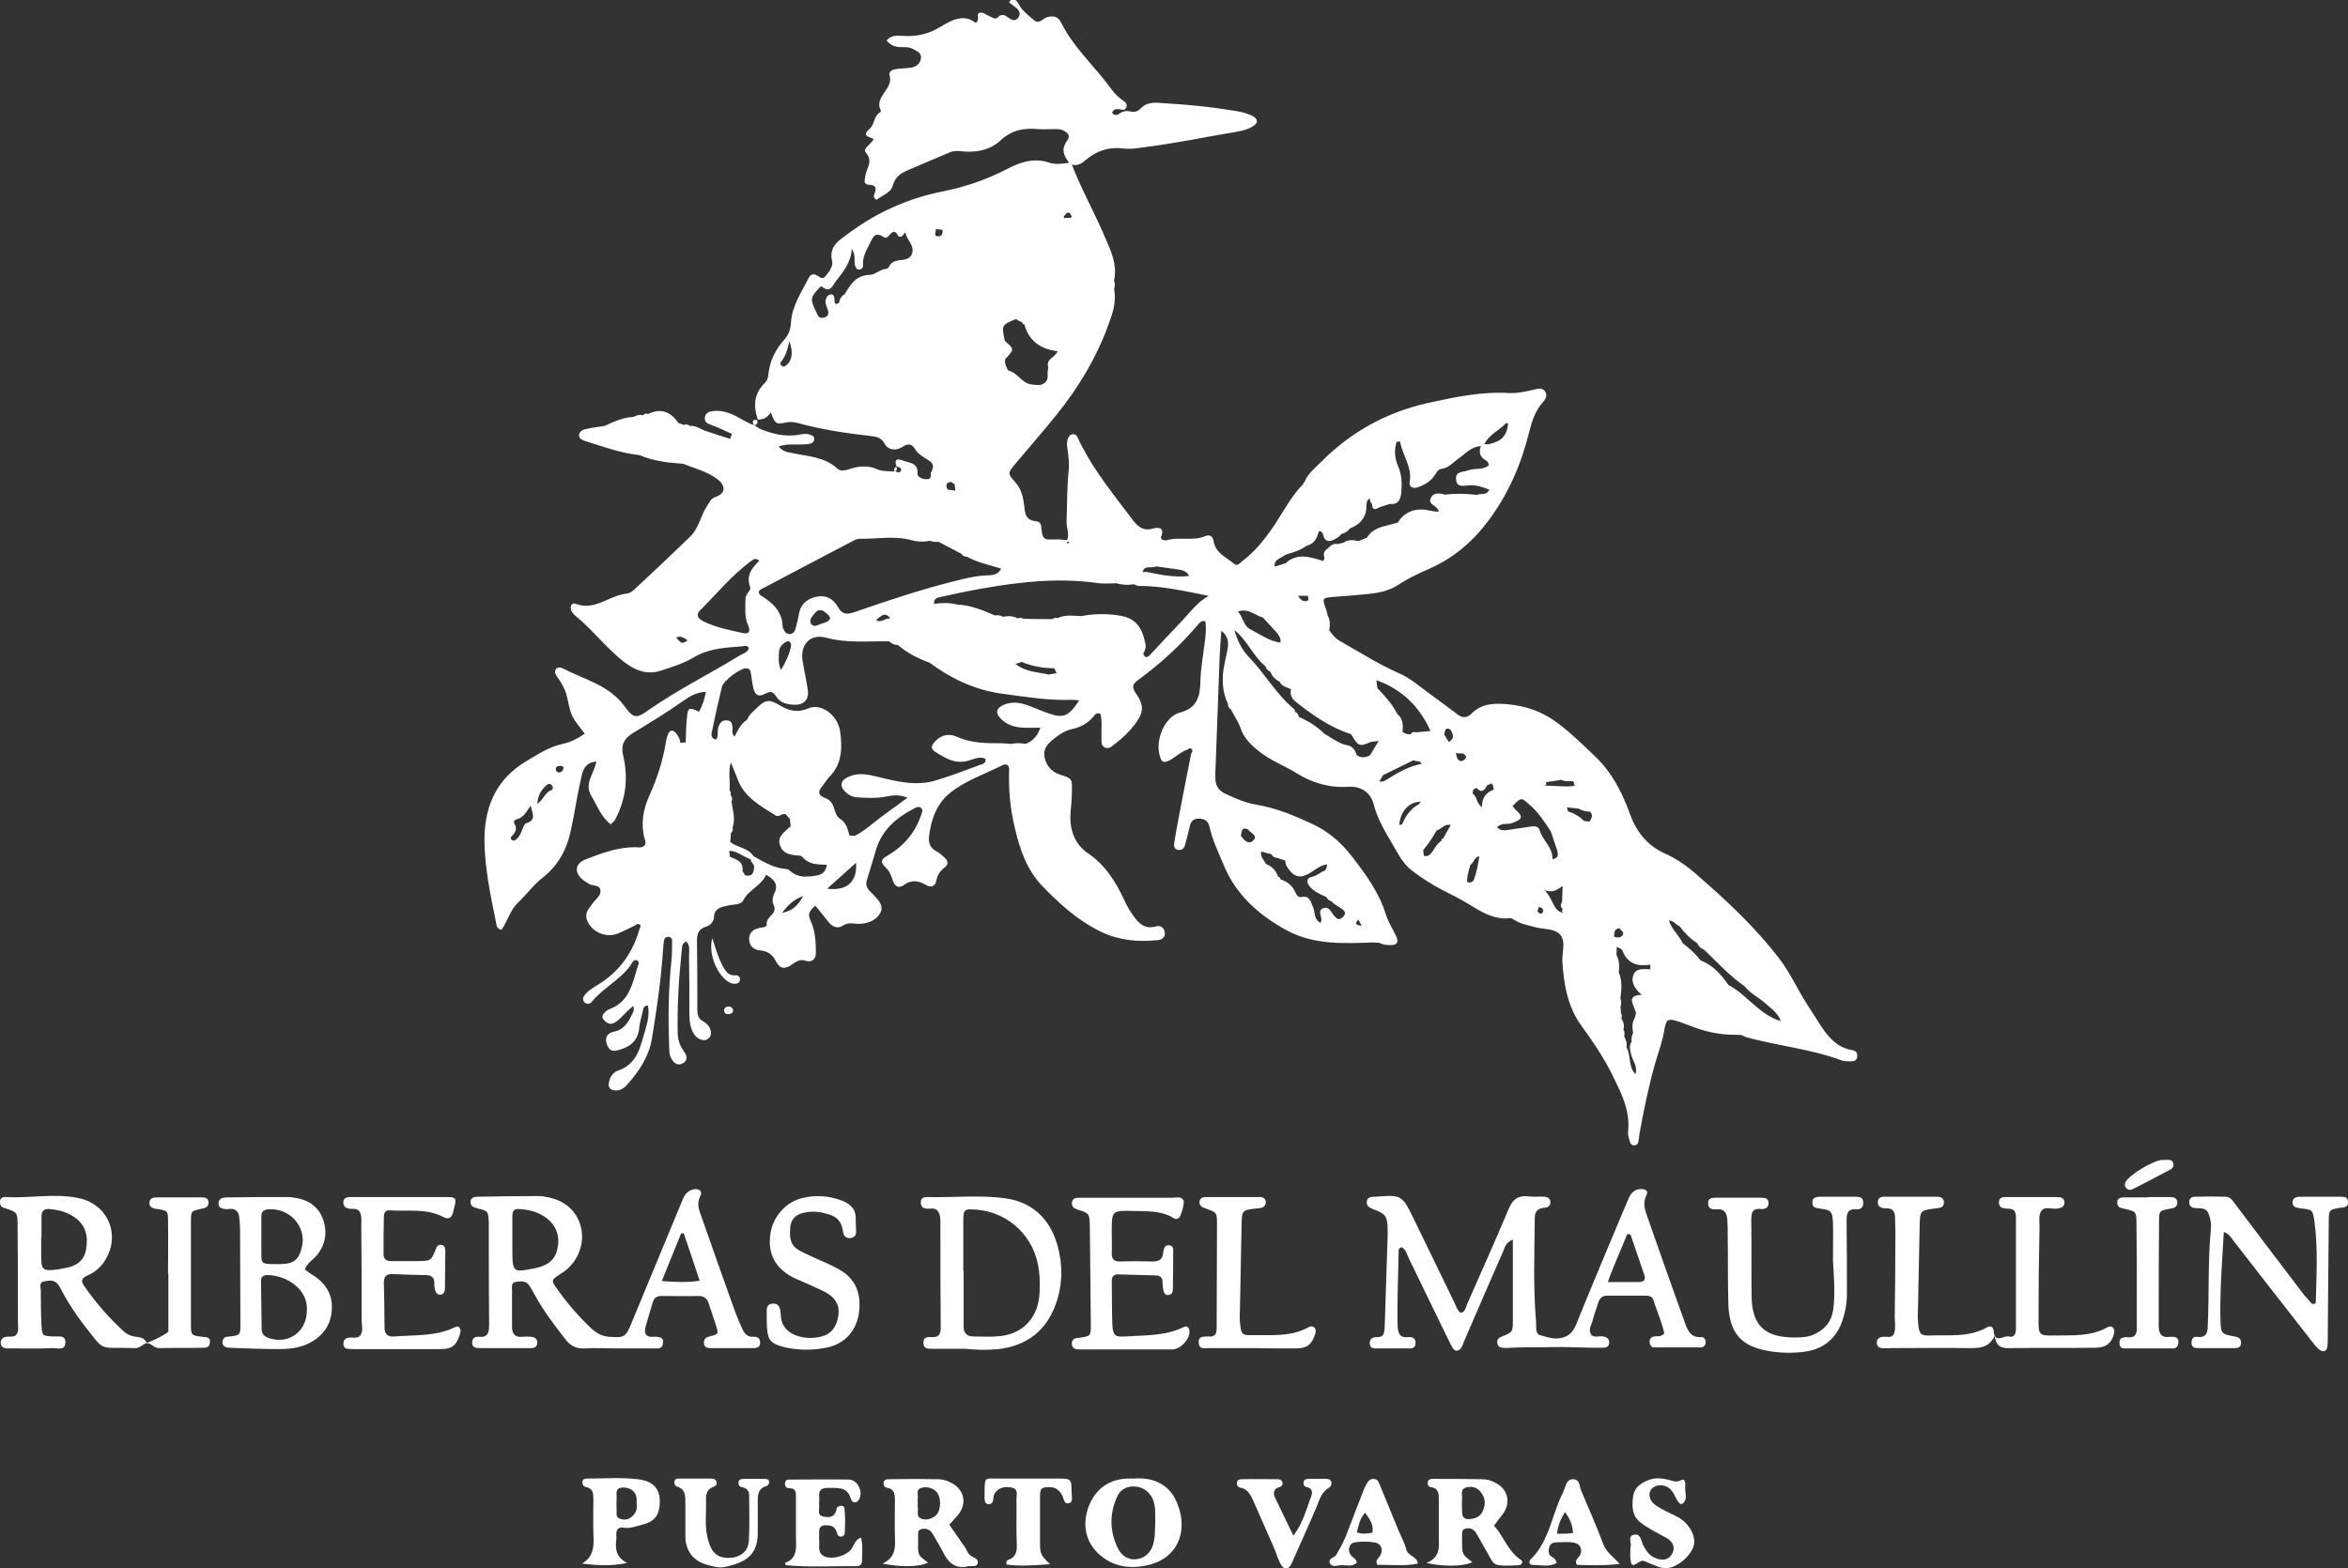
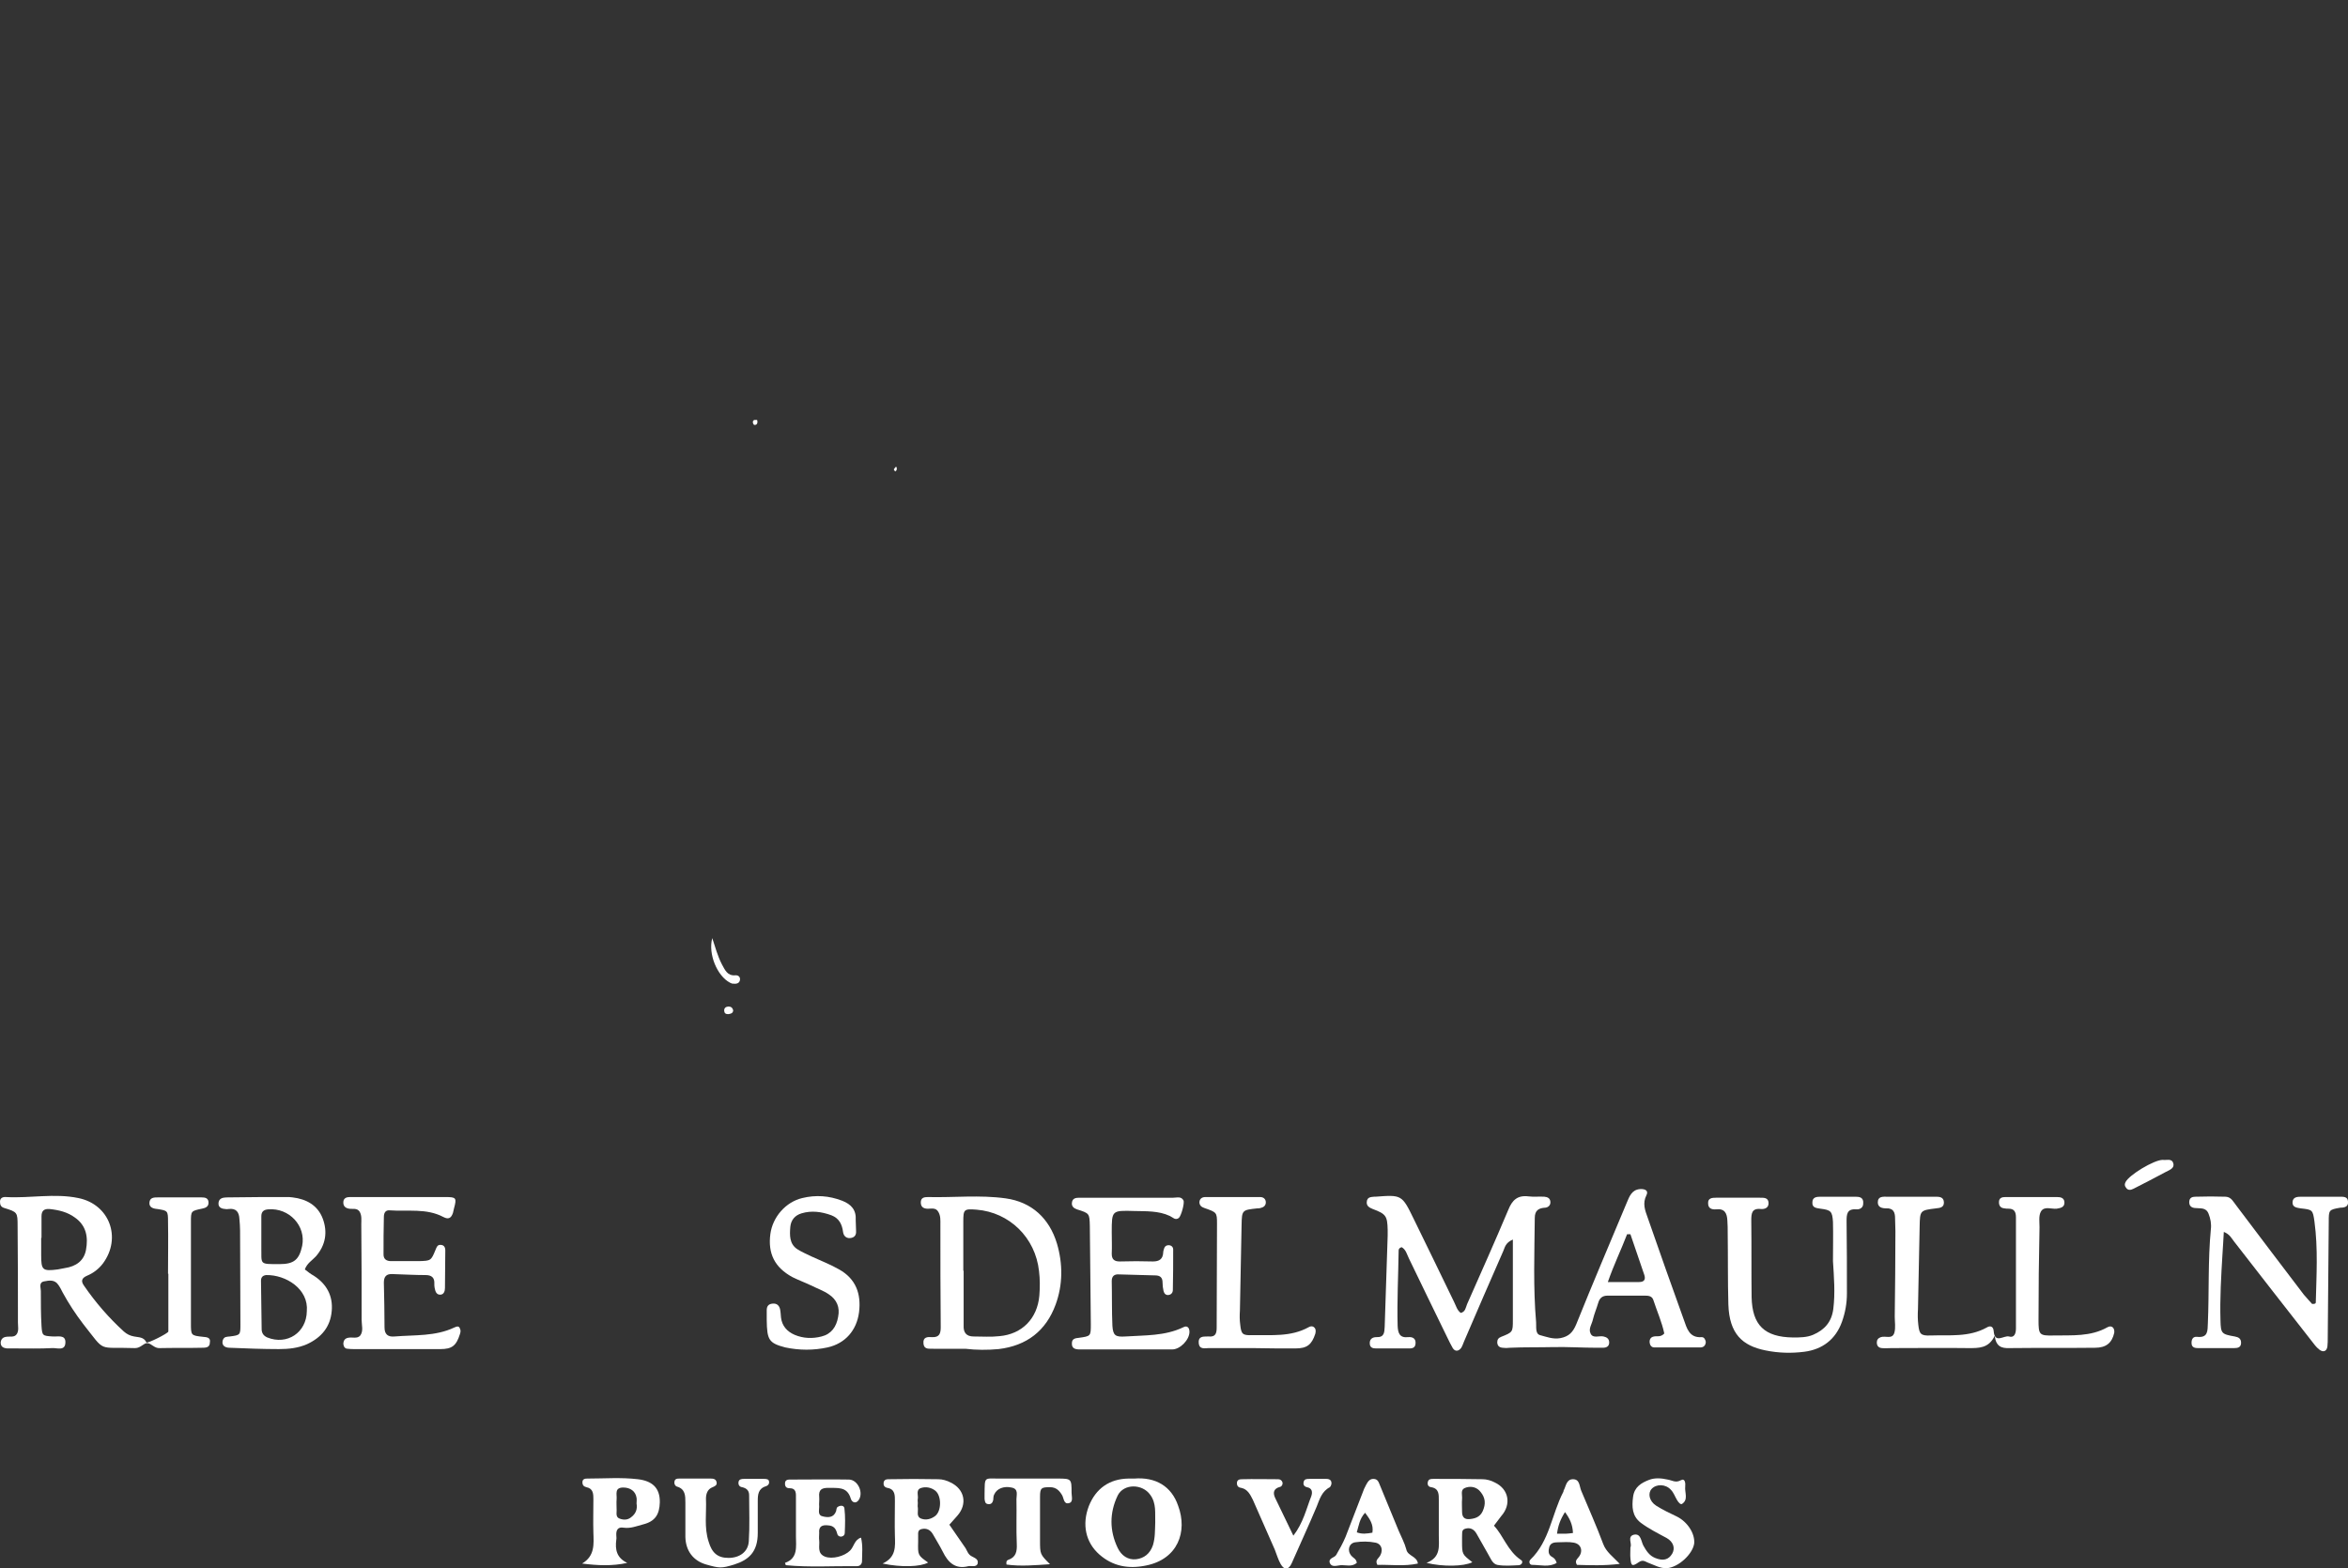
<svg xmlns="http://www.w3.org/2000/svg" id="Capa_1" x="0px" y="0px" viewBox="0 0 707.1 472.4" style="enable-background:new 0 0 707.1 472.4;" xml:space="preserve">
  <rect x="0" y="0" width="707.1" height="472.4" fill="#333333" stroke="none" />
  <style type="text/css">	.st0{fill:#FFFFFF;}</style>
  <g>
-     <path class="st0" d="M364.3,249.3c0.9,3.9,2.6,7.4,4.1,11c3.7,9.2,10.7,15.4,19.2,20c8.2,4.4,17.1,3.9,26,3.6  c0.6,0,1.2,0.1,1.8,0.1c1,0.6,2.2,0.7,3.4,0.7c2,0,2.5-0.9,1.6-2.8c-1-2.1-2.3-4.1-3-6.3c-2.1-6.8-6.2-12.4-10.5-17.9  c-3.2-4.1-7-7.3-11.7-9.5c-5.4-2.5-10.9-4.8-16.8-5.8c-3.3-0.5-6.4-1.9-9.4-3.3c-2.1-1-3-2.5-3-4.8c0-1.3,0-2.6,0.1-3.9  c0.4-10.9,0.8-21.7,1.2-32.6c0.1-2.4,0.3-4.8,0.5-7.8c2,1.6,2.1,3.2,2,4.7c-0.2,1.7-0.7,3.4-1,5.1c-0.9,4.2-0.9,8.3,1,12.2  c0,0.7,0.2,1.3,0.9,1.7c0.9,1.8,2.1,3.5,2.8,5.4c1,3.1,3.1,5.2,5.5,7.1c3.5,2.9,7.8,4.4,11.6,6.8c4.9,3,10,4.4,15.7,4  c3.4-0.2,6.4,1.7,7.3,5c1.2,4.8,3.7,8.8,6.1,12.9c1.6,2.8,3,5.5,5.7,7.5c2.8,2.1,5.7,4,8.8,5.6c2.7,1.4,5.4,2.7,8,4.3  c3.8,2.3,7.6,4.8,12.4,4.3c0.5-0.1,1.1,0.3,1.6,0.6c1.9,1.2,4.1,1.5,6.1,2.1c2.5,0.7,5.6,0.3,7.4,2.1c2,2.1,0.7,5.3,0.8,8  c0.4,6.9,1.5,13.6,5.6,19.4c3.5,4.8,6.9,9.8,9.5,15.1c2.6,5.3,5.4,10.6,4.7,16.9c-0.1,1,0.2,2,0.5,3c0.2,0.7,0.7,1.4,1.5,1.2  c0.9-0.1,1.1-0.8,1.2-1.6c0.1-0.6,0.1-1.2,0.2-1.7c1.3-7.1,2.7-14.2,4.7-21.2c0.9-3.2,2.1-6.3,2.7-9.6c0.7-4.2,1-4.3,5.2-2.9  c0.8,0.3,1.6,0.6,2.4,0.9c4.5,1.8,9.1,2.9,14,2.8c0.6,0,1.2,0.1,1.8,0.1c0.5,0.2,1,0.6,1.6,0.7c9.5,2.6,19.4,3.5,28.7,7  c0.7,0.2,1.4,0.2,2.2,0.2c1,0,2.1,0.1,2.3-1.4c0.1-1.2-0.4-1.8-1.7-2c-4-0.7-6.6-3.4-8.8-6.6c-1.5-2.3-3-4.7-4.5-7  c-2.9-4.5-5.1-9.5-8.3-13.7c-7.2-9.5-16-17.7-25-25.5c-2.8-2.5-5.9-4.7-9.4-6.3c-5.4-2.4-8.7-6.4-10.7-11.9  c-2.4-6.6-5.4-12.6-10.7-17.6c-3.6-3.4-7-6.8-11-9.8c-4.7-3.6-9.8-5.3-15.6-5.8c-4-0.3-7.5-0.1-10.5,2.9c-1.4,1.4-2.8,1.3-4.3,0.1  c-2.7-2-5.3-4-8.1-6c-3.1-2.2-5.9-4.8-9.4-6.3c-6.1-2.7-11.8-6.3-17.6-9.6c-1.5-0.8-2.4-2-3.4-3.3c0.2-1.5,0.4-3.1-0.5-4.5  c-0.1-0.6-0.2-1.1-0.4-1.7c-1.3-3.6-1.3-3.6,2.3-3.9c3.2-0.2,6.4-0.5,9.6-0.8c3.5-0.3,6.9-0.9,9.9-2.9c2.9-1.9,6.1-3.4,9.3-4.8  c7.2-3.2,13-8.1,17.7-14.4c6-8,9.9-17,12.3-26.7c0.8-3.2,1.8-6.4,4.1-9c0.8-0.9,1.5-1.9,0.8-3.1c-0.7-1.3-2-1.1-3.1-0.8  c-2.6,0.6-5.1,1.2-7.7,1.1c-8.4-0.5-16.4,1.2-24.6,3c-12.4,2.8-23,8.6-32,17.6c-1.9,1.9-4.2,3.7-5.2,6.3c-0.3,0-0.4,0.2-0.3,0.5  c-3.3,3.3-5.5,7.4-8,11.3c-2.9,4.4-6,8.6-10.2,11.8c-0.8,0.6-1.6,1.8-2.6,1c-2.3-2-5.6-3.2-6.2-6.8c-0.3-1.7-1.2-2.2-2.8-1.5  c-3.6,1.4-7.5,0.1-11.2,1.1c-0.7,0.2-2.2,0-1.8-1.1c1.2-3-1.3-2.7-2.4-2.4c-3,0.9-4.7-0.6-6.2-2.6c-5.4-7.2-11.1-14.1-15.3-22.2  c-0.5-0.9-0.9-1.8-1.3-2.7c-0.3-0.6-0.7-0.9-1.3-0.9c-0.8,0-1.3,0.6-1.6,1.3c-0.4,1.1-0.3,2.3-0.1,3.4c0.3,2.2,0.6,4.3,0.3,6.5  c-0.5,4.9-0.4,9.9-0.6,14.8c-0.1,2,0.9,3.9,0.2,5.9c-1.4-0.1-2.7-0.3-4-0.2c-3.1,0.2-3.5-0.2-3.8-3.6c-0.1-1.4-0.7-1.8-1.8-1.9  c-2.6-0.3-3.1-1.9-3.3-4.2c-0.3-2.7-0.8-5.4-2.8-7.6c-2.3-2.6-2.2-2.7,0-5.4c4.2-5,8.5-9.9,12.6-15c6.5-8.1,11.8-16.9,15.4-26.7  c1.3-3.5,2.6-7.1,1.8-11c0.3-0.9,0.3-1.7,0-2.6c1.2-5.5-1.6-10.2-3.6-15c-2.9-6.6-6.4-12.9-9.1-19.9c2,0.5,3.2-0.6,4.4-1.6  c3.2-2.6,6.8-3.8,10.9-3.3c2,0.3,4.1,0,6.1-0.3c9.7-1.2,19.2-3.2,28.7-4.8c1.6-0.3,3.1-0.7,4.5-1.6c1.5-1,1.5-2.1-0.1-3  c-2.1-1.1-4.4-1.5-6.7-1.8c-6.6-1.1-13.3-1.7-19.9-2.1c-2.6-0.2-5.2-0.6-7.3,1.7c-0.7,0.7-1.8,1.1-2.8,0.8  c-1.4-0.3-2.4-0.2-3.6,0.7c-0.5,0.4-1.6,0.6-2.1-0.4c0.6-1.3,1.7-1.1,2.7-0.9c0.6,0.1,1.2,0.2,1.5-0.5c0.4-0.7,0.2-1.4-0.5-1.9  c-1.4-1-2.7-2.1-3.8-3.6c-4.9-6.8-11.4-12.5-15.2-20.1c-0.9-1.9-2.3-2.3-4.3-1.7c-1.3,0.4-2.3,2.2-3.9,0.9c-1.2-1-2.4-2-3.5-3.2  c-0.7-0.7-1-1.7-1.7-2.5c-0.5-0.6-1.3-1.4-2.3,0.3c0.7,0.6,1.5,1.2,2.3,1.8c1,0.9,1.2,2,0.3,3c-0.9,1-1.9,0.5-2.7-0.1  c-1.1-0.8-2.1-1.5-3.4-0.1c-0.7,0.7-1.6-0.1-2.4-0.4c-1-0.4-1.9-1.4-3.2-1c-0.9,0.8,0.5,2-1,3c-3.7-3-7.6-0.6-10.6,1.2  c-3.8,2.3-7.4,3-11.5,2.7c-1.6-0.1-3.4-0.2-4.7,1.4c1.3,1.6,2.8,2,4.4,2c1.2,0,2.4-0.1,3.4,0.5c1.3,0.7,2.9,1.2,2.5,3.1  c-0.3,1.5-1.5,2.4-3.1,2.6c-1.4,0.2-2.9,0.2-4.3,0.4c-1,0.2-2.4,0.6-2,1.9c1.3,4.2-4.9,6.4-2.6,10.7c0,0.1-0.1,0.3-0.2,0.4  c-2,1.1-1.7,3.7-3.2,5c-2.7,2.3,0.1,2.4,1.2,3.1c-0.8,1.6-3.4,2.9-2.4,4c2.4,2.6,0.2,4.9-0.1,7c-0.3,1.9-0.6,2.7,1.5,2.8  c1.3,0.1,1.8,0.7,1.5,2c-0.2,0.7-1,1.6,0.3,2.5c1.7-1.3,4.4-2.1,5-4.4c0.8-2.9,2.8-3.8,5.1-4.8c4-1.7,8-3.4,12-5.1  c1.2-0.5,2.5-0.5,3.8-0.3c4.2,0.4,8.4-0.4,11.4-3.2c3.5-3.3,7.2-3.9,11.6-3.5c1.4,0.1,2.9,0,4.4,0c1,0,2-0.1,3,0.4  c1.3,0.7,2.3,1.5,1.2,3c-1.7,2.3-1.4,4.4,0.6,6.7c-2.3,0.4-4.3,0.6-6,0c-4.7-1.6-8.9-0.1-12.9,2c-6,3.1-12.4,5.3-18.9,6.6  c-10.7,2.1-20.2,6.4-28.8,12.8c-2.7,2-5.9,3.8-4.8,8.3c0.4,1.5-1,3.3-2.1,4.6c-1,1.2-2-0.3-3.1-0.6c-0.8-0.2-1.4,0.2-1.8,0.9  c-2.2,4.4-5.1,8.5-5.4,13.6c-0.1,2-0.7,3.6-2,5.1c-2.7,3-4.4,6.5-4.8,10.5c-0.1,1.1-0.4,2-1.2,2.7c-3,3-3.4,6.5-2.1,10.5  c0,0.1,0.1,0.3,0.1,0.4c1.6,0,2.9-0.5,3.9-2.2c1.5,3.7,1.5,3.7,5,3c1.2-0.2,2.3,0,3.4,0.3c7,1.9,14.2,3,21.4,3.8  c1.7,0.2,3.5,0.3,4.6,2.5c1,1.8,3.4,2.1,5.3,0.8c1.5-1,2.8-1,3.7,0.6c0.9,1.5,2.3,2.3,3.6,3.1c1.7,1,2.5,1.9,1.3,3.9  c-0.3,0.6,0.4,1.8-0.8,2.1c-1.4,0.3-3.3-0.5-3.3-1.5c0.3-3.6-2.6-3.3-4.5-4.1c-1.6-0.6-2.6-0.4-1.8,1.8c0,0,0,0,0,0  c0.6,0.2,1.3,0.3,1.4,1.1c0,0.2-0.3,0.7-0.9,0.7c-0.4-0.1-0.7-0.2-0.9-0.4c-0.3,0.1-0.6,0.2-1,0.1c-1.4-0.1-3,0-4.3-0.6  c-2.9-1.3-5.6-1-8.5-0.1c-1.3,0.4-2.6,0.8-3.7-0.2c-3.8-3.5-8.8-3.6-13.4-4.6c-1.4-0.3-2.8-0.3-4.2-2c2.6-0.9,4.6-0.5,6.7-0.6  c0.9-0.1,1.8,0,2.6-0.2c0.7-0.1,1.4-0.6,1.4-1.4c0.1-0.9-0.7-1.2-1.4-1.4c-1.2-0.4-2.3-0.1-3.4,0.1c-3.8,0.6-7.5-0.2-11-1.6  c-0.8-0.3-1.6-0.8-2.2-1.4c0,0,0,0,0,0c-0.3,0-0.6-0.1-0.9-0.2c-1.6-0.7-3.1-1.6-4.6-2.4c-2.1-1.1-4.3-1.8-6.7-1.6  c-1.2,0.1-2.4,0.4-2.7,1.8c-0.3,1.4,0.6,2,1.9,2.4c2.1,0.8,4.2,1.8,6.2,2.7l0,0c-0.2,0.5-0.3,1-0.5,1.5c-2.3-0.7-4.5-1.4-6.8-2.2  c-1.8-0.4-3.3-1.9-5.3-1.7c-0.6-0.5-1.2-0.5-1.9-0.3c-0.5-0.2-1-0.4-1.6-0.6c-2.3-3.3-5.2-4.6-9.1-2.7c-0.6-0.2-1.1-0.1-1.6,0.4  c-1-0.3-1.9,0-2.8,0.5c-3.1,0.1-5.9,1.4-8.7,2.7c-1.8,0.3-3.7,0.5-5.5,0.9c-1,0.2-2.1,0.7-2.2,1.8c-0.1,1.2,1,1.6,2,1.9  c5.3,1.7,10.6,3.6,16.2,4.2c4.2,1.8,8.6,2.3,13.1,2.6c3.5,1.4,7.2,2.3,10.3,4.6c2.6,2,2.6,4.3-0.5,5.4c-1.5,0.5-1.8,1.6-2.5,2.6  c-2,3-2.5,6.8-5.2,9.4c-5,4.8-10.1,9.7-15.2,14.4c-1.2,1.1-2.5,2.6-3.8,2.7c-5.3,0.5-9.6,5.3-15.4,3.1c-1.2-0.5-1.8,0.7-1.4,1.9  c0.2,0.6,0.8,1.3,1.3,1.7c5.4,4.4,9.6,10.2,15.2,14.3c3.2,2.4,6.7,3.5,10.6,2.2c3.3-1.1,6.7-2.1,9.7-3.9c4.6-2.8,9.6-3,14.6-3.4  c0.7,0,1.8-0.6,2.1,0.7c-0.6,1.3-2,1.6-3,2.2c-8.9,5.5-18.3,10.1-26.9,16.1c-3.9,2.8-4.7,2.9-7.5-0.9c-4.7-6.5-12.2-8.1-18.7-11.5  c-0.7-0.3-1.5-0.4-2,0.3c-0.5,0.7-0.2,1.4,0.2,2c1.3,1.8,2.4,3.6,3,5.7c0.6,2.1,0.8,4.4,1.7,6.3c0.9,1.9,2.4,3.5,3.8,5.4  c-2.1,1.5-4.4,2.6-6.7,3.1c-4.1,0.9-7.4,3.1-10.9,5.2c-8.8,5.2-12.4,13.2-12.6,22.9c-0.1,8.7,1.8,17.3,3.5,25.8  c0.1,0.7,0.2,1.8,1.6,2.1c1.9-2.6,2.6-6,5.1-8.3c2.5-2.4,4.6-5.3,7.3-7.4c4.7-3.7,7.3-8.5,8.5-14.2c0.2-1.1,0.5-2.3,0.7-3.4  c0.8-4.4,1.6-8.9,2.6-13.3c0.5-2.1,1.5-3.9,4.4-4.1c-0.7,3.7-3.7,6.6-1.6,10.2c1.8,3,3,6.5,5.9,8.7c0.4-0.4,0.7-0.6,0.9-0.8  c0.3-0.3,0.5-0.7,0.7-1.1c3-5.9,3.7-12.2,2.2-18.6c-0.8-3.3,0.1-5.3,3.1-7.1c5.1-3.1,10.2-6.2,15-9.6c1.8-1.3,4-2.6,6.8-2.7  c-0.5,2.4-1.1,4.3-2.1,6c-3-1.4-3.3-1.3-3.6,1.4c-0.3,2.6-0.3,5.2-0.4,7.8c-0.5,0.1-1.1,0.1-1.6,0.2c-0.1-1.1-0.6-2-1.2-2.8  c-1.1-1.4-2.1-1.2-2.7,0.6c-0.2,0.7-0.4,1.4-0.5,2.1c-0.9,5.6-2.7,11-5,16.1c-1.9,4.2-2.6,8.6-1.3,13.1c0.2,0.6,0.4,1.4-0.3,2  c-1,0.6-2,0.3-3,0.3c-5.2,0.1-10,1.9-14.6,3.7c-3.2,1.3-3.4,3.9-0.8,6.1c0.5,0.5,1.2,0.7,1.8,1.2c1.1,0.8,3.3,0.2,3.5,1.9  c0.3,1.7-1.4,2.7-2.3,4c-0.4,0.6-0.9,1.1-1.3,1.8c-0.7,1-0.8,2.2-0.4,3.3c1.3,3.5,5.7,5.5,9.3,4c1.7-0.7,3.4-1.6,5.1-2.4  c0.4-0.3,0.8-0.7,1.4-0.3c0.6,0.4,0.2,0.9,0,1.3c-2,7.1-6,12.8-12.3,16.7c-1.6,1-3.3,1.9-4.4,3.5c-0.4,0.6-0.5,1.4,0.2,2  c0.6,0.5,1.5,0.5,2-0.1c3.4-4.2,8.5-6.6,11.7-11c0.5-0.7,0.8-2,2.2-1.6c0.1,0.3,0.4,0.6,0.4,0.8c-1.9,5.3-2.3,11.5-8.9,13.9  c-0.5,0.2-1,0.6-1.4,1c-0.7,0.7-1,1.5-0.2,2.3c0.9,0.9,1.8,1.6,3.3,0.7c2.1-1.3,3.3-3.4,5.6-5c0,0.8,0.1,1.3,0,1.6  c-1.3,2.7-2.4,5.5-6,6.2c-2.2,0.5-2.7,2-2,3.9c0.8,2,1.7,2.2,4.2,1.4c3.2-1,5.2-3,5.5-6.5c0.2-1.6,0.6-3.1,1-4.7  c0.2-0.9,0.2-2,1.6-2c0.6,2.7-0.2,5.4-0.9,7.8c-1.4,4.7-2.3,9.9-8.1,11.8c-1.7,0.6-2.6,2.3-2.8,4.1c-0.1,0.8,0.4,1.5,1.1,1.7  c1.9,0.6,3.4-0.3,4.6-1.7c3.5-4,6.4-8.3,7.3-13.6c1.5-9,2.8-18.1,3.4-27.2c0.1-0.9,0.1-1.7,0.3-2.6c0.1-0.6,0.6-1,1.3-1  c0.6,0,1.1,0.5,1.1,1.1c0,2,0,4.1-0.2,6.1c-0.9,8.4-1,16.8-0.7,25.3c0.1,1.4-0.1,2.9,0.7,4.2c0.7,1.2,1.7,2.2,3.2,1.5  c1.8-0.8,1.6-2.3,0.6-3.6c-1.1-1.6-1.8-3.2-1.9-5.2c-0.2-8.4,0.3-16.8,1.2-25.2c0.1-1,0-2.3,1.4-2.8c1.2,1.3,0.8,2.8,0.8,4.2  c0.1,5.8,0.1,11.6,0.1,17.4c0,2.2,0.2,4.4,1.4,6.3c1.1,1.7,3.2,2.4,4.4,1.3c1.1-0.9,0.9-2.9-0.5-4.3c-0.3-0.3-0.7-0.6-1.1-0.8  c-1.5-0.8-1.8-2-1.8-3.6c0-7,0-14-0.1-20.9c0-2,0.6-3.4,2.6-4c1.4-0.4,2.4-1.5,2.5-2.8c0.1-2.8,2-3.1,4.1-3.6  c1.7-0.4,4-0.1,4.8-1.7c1.7-3.2,5.4-4.3,6.8-7.6c2.5,1.4,3.9,3,2.4,5.8c-0.5,1.1-0.6,2.3-0.1,3.4c1.3,2.6-2.4,3.4-2.1,5.7  c0.1,1-1.3,0.9-2.1,1.1c-1.9,0.4-3.2,1.3-3.2,3.5c0.1,2.1,1.4,3.1,3.4,3.3c2.2,0.2,3.6,1.2,4.7,3.3c1.2,2.3,2.7,2.5,5,0.8  c1.3-0.9,2.3-1.5,3.9-1c1.9,0.6,3.1-0.4,3.1-2.4c0-3.3-0.2-6.7-1.6-9.7c-1.1-2.3,0-3.1,1.4-4.5c1.4,1.7,2.7,3.2,3.9,4.8  c1.2,1.6,2.8,2.3,4.5,1.2c1.5-1,2.9-0.6,4.5-0.5c2.7,0,5.4-0.9,6.7-3.3c1.2-2.3-0.7-4-2.2-5.6c-0.4-0.4-0.8-0.8-1.2-1.2  c-0.8-1-1-2-0.6-3.2c1-3.2,1.9-6.4,2.9-9.6c1.9-5.6,6-9.1,11-11.7c0.7-0.4,1.6-1,2.4-0.3c0.8,0.7,0.1,1.6-0.1,2.4  c-1.8,5.1-5.1,9-9.8,11.8c-2.4,1.4-2.5,2-0.6,3.9c1.1,1.1,1.5,2.4,2,3.8c0.6,1.8,1.8,2.4,3.3,1.3c2.2-1.6,4.3-1.4,6.5-0.1  c1.6,1,3,0.6,3.3-1.3c0.3-1.7,1.2-2.9,2.5-3.9c1.2-0.9,1-2,0-2.9c-0.7-0.7-1.5-1.4-2.4-1.9c-2-1-2.6-2.7-2.3-4.7  c0.6-5.1,2.4-9.9,6.5-13.1c4.6-3.6,10.2-5.5,15.4-8.1c1.3-0.7,2.3-0.3,2.2,1.4c-0.2,5.8,0.3,11.5,1.7,17.3  c1.5,6.5,3.6,12.7,8.2,17.5c5.2,5.4,10.9,10.6,17.8,13.9c5.4,2.6,11.1,3.1,17,2.5c1.3-0.1,2.3-0.8,2.2-2.2  c-0.2-1.5-1.2-2.4-2.8-1.9c-3.3,0.9-5.2-1-6.8-3.4c-1-1.4-1.9-2.9-2.6-4.5c-2.6-5.6-5.7-10.6-11-14.2c-4.1-2.8-5.6-7.3-5.2-12.3  c0.2-2.2,0.4-4.3,0.4-6.5c0.1-3.7,0-3.7-3.7-4.9c-2.4-0.8-3.9-2.6-4.5-5c-0.6-2.5,0.8-4.2,2.6-5.6c1.7-1.4,3.5-2.6,5.7-3.1  c2.5-0.5,4.6-1.7,6.3-3.6c0.5-0.6,1-1.6,2.2-0.9c0.6,2.2,0.2,4.5,0.3,6.8c0.1,1.1-0.3,2.5,0.9,3.2c1.5,0.8,2.4-0.5,3.4-1.2  c2.1-1.6,4-3.4,5.6-5.5c2.8-3.6,3.1-5.8,0.5-9.5c-1.4-2-1-2.9,0.7-4.1c6.7-4.9,12.8-10.5,18.2-16.9c0.5-0.5,1-1.1,2-0.7  c0.3,2.1,0.1,4.2-0.2,6.4c-0.5,3.9-1.2,7.8-1.3,11.7c-0.1,4.6-1,8-6.3,9.4c-4.3,1.2-7.1,7.7-6.1,12.3c0.6,2.8,1.3,3.1,3.7,1.7  c1.6-1,3-2.3,4.8-2.9c0.4-0.3,0.8-0.7,1.3-0.1c0.4,0.5,0.1,0.9-0.2,1.4c-1,5.1-2,10.2-3,15.3c-0.7,3.8-1.5,7.7-2.1,11.6  c-0.1,0.8,0,1.8,1.1,2c1,0.2,1.8-0.3,2.1-1.2c0.5-1.7,0.9-3.4,1.3-5.1c0.4-1.6,0.6-3.1,2.9-3.1C363.3,246.6,364,247.8,364.3,249.3z   M158.4,248c-0.6,0.2-1,1.7-1.4,2.6c-0.4,1-0.9,1.8-1.7,2.4c-0.4,0.3-0.8,0.3-1.2,0c-0.4-0.3-0.4-0.8,0-1.1  c1.1-1.1,1.8-2.2,0.8-3.8c-0.3-0.5,0-1.2,0.7-1.3c2.1-0.5,3-2.4,4.2-4.1C160.3,244.9,161.7,247.1,158.4,248z M166.1,238  c-1.9,0.6-2.3,2.7-4.3,4.2c0.2-2.9,1.4-4.4,2.8-5.7c0.5-0.4,1.1-0.6,1.5,0C166.6,236.9,166.6,237.8,166.1,238z M169.7,231.4  c-0.1,0.7-0.6,1.3-1.4,1.3c-0.6-0.1-0.9-0.4-0.9-0.8c-0.1-1,0.6-1.2,1.4-1.2C169.3,230.7,169.8,231,169.7,231.4z M344.1,172.3  L344.1,172.3L344.1,172.3c0.6-2.3,2.8-0.9,4-1.7c2.1,0.3,4.3,0.6,6.4,0.9c1.5,0.2,2.9,0.5,3.6,2c-3.3,0.4-6.6,0-9.8-0.6  C346.9,172.6,345.6,172.2,344.1,172.3z M365.1,180.3c0,0.1,0.1,0.1,0.1,0.2C365.2,180.4,365.1,180.4,365.1,180.3z M364.6,179.9  c0.1,0,0.2,0.1,0.2,0.2C364.7,180,364.6,180,364.6,179.9z M363.7,179.6c0.3,0.1,0.5,0.2,0.8,0.3C364.3,179.8,364,179.7,363.7,179.6  L363.7,179.6z M377.5,253.1c-1.4,1.5-2.8,0.1-3.8-1.3c0.3-1.1,0-2.8,2.1-2C376.5,250.9,378.9,251.6,377.5,253.1z M404.6,276  c-0.8,0.9-1.6,1.3-2.5,0.2c-0.1-0.1-0.2-0.2-0.3-0.3c-0.9-1-1.5-3-3.3-2.3c-2.1,0.8,0.1,2.8-0.8,4.4c-2.1-1-1.6-3.2-2.3-4.8  c-0.7-1.5-0.9-3.5-3.4-3c-1.4,0.3-1.6-1-2.1-1.8c-0.9-1.8-2.4-2.9-4.3-3.5c0-0.5-0.2-0.7-0.7-0.8c-0.6-1.8-1.8-3.1-3.6-3.8  c-0.7-1.2-1.8-2.2-1.5-3.8c1,0.3,2,0.6,3.1,0.8c0.3,0.7,0.9,1.1,1.7,1.1c0.7-0.5,1.1-0.8,1.4-0.9c-0.3,0.1-0.8,0.4-1.4,0.9  c0.8,0.3,1.6,0.6,2.4,0.8c0.1,0.5,0.2,1.2,0.4,1.6c2.3,3.8,4.4,4.1,8,1.6c1.3-0.9,2.6-1.8,4.2-2c0.2,0.7-0.3,1.2-0.5,1.8  c-1.4,0.4-2.4,1.6-3.9,1.9c-2,0.4-1.7,1.7-0.8,2.9c1.3,1.6,3.2,2.4,5,3.2c0.3,0.7,0.9,1.1,1.6,1.3c0.8,1.1,2.1,1.5,3.1,2.3  C405.1,274.5,405.4,275.2,404.6,276z M409.1,277c0.3,0.7,0.7,1.3,1,2C409.4,278.6,407.3,278.8,409.1,277z M393.6,181  c-1.3,0.4-2-0.5-2.7-1.5c1,0,2,0,3,0C393.9,180.1,394.3,180.8,393.6,181z M388.8,207.6c-0.4,1.6,0.2,2.8,1.4,3.8  c5.1,4,10.3,7.7,16.5,9.7l0.2,0.1h0c2.2,3.7,2.5,3.8,5.9,2.3c-0.3-0.3-0.6-0.6-0.9-0.9c0.3,0.3,0.6,0.6,0.9,0.9  c0.8-0.1,1.6-0.2,2.4-0.3c0.5-0.4,0.9-0.6,1.2-0.6c-0.4,0-0.8,0.1-1.2,0.6c-0.9,1.4-1.7,2.8-2.6,4.3c0,0,0,0,0,0  c-1.4,0.8-2.8,0.9-4.1-0.1c-0.3-1.5-1.4-2.7-2.8-2.9c-2.6-0.5-4.5-2.2-6.8-3.4l0,0c-2.2-2.2-4.8-3.9-7.7-5.1  c-0.2-0.7-0.5-1.3-1.2-1.6c-0.1-0.3-0.1-0.7-0.3-0.8c-5.5-4.6-8.9-10.9-13.8-15.9c-2.1-2.2-3.3-5-4.2-7.9c3.9,3,5.6,7.8,9.4,10.9  c0.2,0.8,0.7,1.3,1.5,1.7c0.3,0,0.5,0,0.8,0c-0.2,0-0.5,0-0.8,0c0.5,1.4,1.5,2.3,2.8,3C386,206.8,387.5,207,388.8,207.6z M417,223  c-0.1-0.1-0.3-0.2-0.4-0.2C416.7,222.8,416.8,222.9,417,223z M414.1,227.6c-0.3,0-0.6,0-1,0C413.4,227.5,413.8,227.5,414.1,227.6z   M385.6,193.6c-3.4-0.5-6.1-2.5-9-4c-2.1-1-2.2-3.6-3.8-5.4c3.3-1.1,5.2,1.3,7.5,1.8c1.5,1.6,2.9,3.2,4.4,4.8  C385.3,191.6,385.8,192.5,385.6,193.6z M412.7,236c0.2,0,0.4-0.1,0.6-0.2C413.1,235.9,412.9,236,412.7,236z M413.9,235.7  c0.4-0.1,0.8-0.2,1.2-0.3c0.1,0,0.2,0,0.3,0c0.4-0.6,0.7-1.3,1.1-1.9v0c3.1-1.5,6.1-3,9.2-4.5v0c0.7,0.5,2,0,2.4,1.1  c-3.5,0.7-6.6,2.3-9.6,4.2c-1,0.6-1.8,1.4-3.1,1.1c-0.1,0-0.2,0-0.3,0C414.7,235.5,414.3,235.6,413.9,235.7z M427.4,242.2  L427.4,242.2c-2.6,1.4-4.1,3.6-5.2,6.2c-0.3,0-0.6,0-0.8,0.1c0.3-4.2,3-7,6.5-7l0,0C427.7,241.7,427.5,241.9,427.4,242.2z   M429.4,241.1c-0.1,0.1-0.2,0.1-0.3,0.2C429.2,241.2,429.3,241.2,429.4,241.1z M428.9,241.3c-0.1,0-0.2,0-0.3,0.1  C428.7,241.4,428.8,241.4,428.9,241.3z M421.2,255c0.1,0.2,0.2,0.4,0.3,0.6C421.4,255.5,421.3,255.2,421.2,255z M422.1,256.4  c1.1,1,2.8,1.4,5.4,1.4C425,257.8,423.2,257.4,422.1,256.4z M428.8,257.8L428.8,257.8c-0.1-0.6-0.1-1.1-0.2-1.7c0,0,0,0,0,0  c1.5-1.9,2.9-3.8,4-5.9c1.5-0.5,2.5-2.1,4.3-1.7c-0.8,1.4-1.5,2.7-2.3,4.1c-0.4,0.1-0.6,0.3-0.5,0.7c-1.4,0.8-2,2.3-2.9,3.5  C430.6,257.5,430,258.1,428.8,257.8z M443.9,264.9c-0.4,1-1.2,1.1-2.1,0.8c0-1.8,0.5-3.5,1-5.2c1.1-0.5,0.9-2.1,2.7-2.6  C445.1,260.5,444.7,262.7,443.9,264.9z M443.5,239.1c0-0.9,0.2-1.6,1.2-1.7c1.5,1.6,2.4,0.7,3.1-0.8c0,0,0,0,0,0v0  c0.5-0.2,0.9-0.4,1.4-0.6c0.5,0.5,0.6,1.2,0.6,1.9c-2.3,0.8-3.5,2.4-3.5,5.2C444.5,242,444.9,239.9,443.5,239.1z M480.1,243.6  c-0.4,0-0.8,0.2-1.3,0.9c1.1,1,0.5,2-0.1,3c0.2,0,0.4,0,0.5,0c0.2,0,0.4,0,0.5,0c0.2,0,0.4,0,0.5,0c-0.2,0-0.3,0-0.5,0  c-0.2,0-0.4,0-0.5,0s-0.4,0-0.5,0c-0.6-0.1-1.2-0.1-1.7-0.2c0,0,0,0,0,0c-1.3-1.4-3-2.3-4.8-2.9c-0.1-0.4-0.2-0.8-0.3-1.2  c-0.3-0.1-0.6-0.2-0.8-0.4c0.2,0.2,0.5,0.3,0.8,0.4c1.2,0.1,2.3,0.3,3.5,0.4c1.1,0.6,2.2,0.9,3.4,0.9  C479.2,243.9,479.7,243.6,480.1,243.6z M456.3,243.8c-0.3-0.3-0.5-0.7-0.8-1c2.7-2.7,2.6-2.6,5-0.5c2.7,2.3,4.6,5.2,6.5,8.1  c0.1-0.1,0.3-0.2,0.4-0.3c-0.1,0.1-0.2,0.2-0.4,0.3c0.6,1.9,1.3,3.7,1.9,5.6c0.4,1.3,0.5,2.6-1.4,2.8c0.2-3.6-3.1-5.7-3.9-8.9  c-0.3-1-1.6-1.1-2.7-0.9c-2,0.3-4,0.6-6,0.9c-1.4,0.2-2.8,0.6-4.1-0.7c1.5-1.5,3.2-0.7,4.7-1.3C458.6,246.7,458.8,246,456.3,243.8z   M468.2,248.9c-0.1,0.3-0.3,0.6-0.5,0.9C468,249.5,468.1,249.2,468.2,248.9z M470.8,242.6c0-0.1,0-0.1,0-0.2  C470.8,242.5,470.8,242.5,470.8,242.6z M473.7,235.3l0.1,0.3l0.3,0l0,0c-0.2,0.4-0.2,0.9,0.3,1.1c-3.1,0.5-6.1-0.1-9.2,0  c0.6-0.2,0.5-0.6,0.3-1.1c1.6-0.2,3.1-0.4,4.7-0.7C471.2,235.5,472.5,235.3,473.7,235.3z M463.5,236.5c0.3-0.2,0.7-0.4,1-0.5  C464.2,236.1,463.9,236.3,463.5,236.5z M464.6,274.8c-0.5,0.9-1.1,0.2-1.6-0.2c0.1-0.5,0.3-0.9,0.4-1.4  C464.2,273.4,465.1,273.8,464.6,274.8z M465.2,268.2c2.9,0.9,4-0.5,5.4-1.3c0.4-0.4,0.7-0.7,0.9-1.1c-0.2,0.3-0.5,0.7-0.9,1.1  c-0.1,1.6-0.1,3.3-0.2,4.9c-0.5,0.7-0.5,1.4,0.2,2c-0.2,0.4-0.3,0.8,0.1,1.2C467.6,274.3,467.9,271,465.2,268.2z M493.6,308.8  c0,0.1,0.1,0.2,0.1,0.3C493.7,309,493.7,308.9,493.6,308.8z M488.7,281.6c-0.6,1.1-1.7,0.8-2.6,0.6c0-1.2,0-2.4,1.6-2.6  C487.9,280.3,489.3,280.6,488.7,281.6z M492.5,323.6c-2.3-2.4-1.2-5.7-2.7-8.1c0.3-1.2-0.2-2.3-0.7-3.4c0.2-0.7,0.2-1.3-0.2-1.9  c0.3-1.2,0.1-2.3-0.6-3.3c-0.3-0.1-0.6-0.2-0.8-0.4c-0.1-0.1-0.2-0.1-0.2-0.2c-0.1-0.1-0.1-0.1-0.1-0.2c0,0.1,0,0.2,0.1,0.2  c0.1,0.1,0.1,0.1,0.2,0.2c0.2,0.1,0.5,0.3,0.8,0.4c0.2-0.7,0.1-1.3-0.2-1.9c0-0.6,0-1.1-0.1-1.7c0,0,0,0,0,0c0.3-0.8,0.3-1.7,0-2.5  c0.3-2.7,0.6-5.3-0.5-7.9c0.2-1.8,0.2-3.6-0.7-5.2c0-0.8,0.1-1.7,0.1-2.5c-0.6-0.5-0.9-1.1-1-1.8c0.1,0.7,0.4,1.3,1,1.8  c0.6,0.4,1.5,0.6,1.7,1.2c1.6,4,4.6,4.8,8.4,4.2c0,0.5,0,0.9,0,1.4c-1.9-0.1-4.2-0.4-5,1.5c-1,2.2,0.2,4.3,2.4,6.2  c-2.6,0-3.5,1-2.6,3c0.3,0.8,0.6,1.6,0.9,2.4c-0.1,0.5-0.3,1.1-0.4,1.6v0c-0.9,1.4-0.7,3-0.5,4.5c-0.4,0.8-0.6,1.6-0.4,2.5  c-1,1.5-0.4,3,0,4.6C492,320,493.2,321.5,492.5,323.6z M492.8,307.3c-0.1-0.1-0.1-0.2-0.2-0.3C492.7,307.1,492.8,307.2,492.8,307.3  z M520.5,296.7L520.5,296.7L520.5,296.7c-2.2-3.2-4.7-6-8.4-7.4c-1.5-2-3.3-3.6-5.3-5.1c-1.1-2.4-3.4-4.2-4.2-6.9  c1.4,0,2.1,1.3,3.2,1.7c1.5,2,3.2,3.8,5.3,5.1c0.4,1,1.1,1.6,2.1,2c0.7-0.1,1.4-0.2,2.1-0.2c-0.7,0-1.3,0.1-2.1,0.2  c3.9,3.7,7.5,7.7,11.9,10.8l0.2,0.1c1.7,2.2,4.2,3.4,6.3,5.2c1.8,1.6,3.8,2.9,4.7,5.4C529.8,305.7,526.2,299.7,520.5,296.7z   M440.7,227c1.2-0.8,1.2-1.5,0.9-2.3C441.9,225.5,441.9,226.2,440.7,227c0.4,0.5,1.3,0.8,0.5,1.6c-0.6,0.7-1.4,1-2.1,0.2  c-0.4-0.5-0.5-1.3-0.7-1.9C439.2,226.9,440,227,440.7,227z M435.8,219.5c0.6-0.1,1.1,0.3,1.3,0.8c0.7,1.3,0.7,2.4-0.8,3.2  c-0.5-0.8-1-1.5-1.4-2.3C435.3,220.6,434.9,219.7,435.8,219.5z M430.8,220.2c0.4,0.5,0.9,0.8,1.4,1  C431.7,221,431.2,220.7,430.8,220.2c-1.4,0.1-2.8,0.3-4.2,0.4c-0.1,0.4-0.2,0.8-0.4,1c-0.1,0.1-0.1,0.1-0.2,0.2  c0.1,0,0.1-0.1,0.2-0.2c0.2-0.2,0.3-0.6,0.4-1c-0.8-0.2-1.4-0.1-1.8,0.6c-0.9,0.1-1.7-0.2-2.4-0.7c0.1-2,0.2-4-1.6-5.4  c-1.5-3-3.7-5.4-6-7.8c-0.1-0.8-0.2-1.6-0.3-2.4C422.1,207.6,427.5,212.8,430.8,220.2z M448.4,133.8c-0.5,0.1-1,0-1.4,0  c0-0.1,0.1-0.1,0.1-0.2c1.5-2.8,4.5-4,6.5-6.2l0.3,0.2l0.3-0.2C453.8,131.3,452.3,132.9,448.4,133.8z M385,168.4  c0.8-0.5,1.6-0.9,2.4-1.4c2.2-0.6,4.3-1.3,6.1-2.6l0,0c2.4-0.5,3.1-2.4,3.7-4.4c0.8,0,1.1,0.4,1.3,1.2c0.5,2.1,1.9,2.1,3.5,1.2  c0.7-0.4,1.5-0.8,1.9-1.5c1.1-0.3,2-0.8,2.6-1.7c0.1-0.6,0.3-1.3,0.5-1.9c-0.2,0.6-0.4,1.3-0.5,1.9c3.1-1.2,5-3.3,5-6.8  c0-0.9,0.1-1.7,1-2.3c0,0.7,0.2,1.3,0.7,1.7c0,1.5,0.6,2,2,1.1c1.1-0.4,2.3-0.8,3.4-1.1c0.7-1.1,1.1-2.2,1.4-3.3  c0.2-0.8,0.3-1.6,0.3-2.5c0,0.8-0.1,1.6-0.3,2.5c-0.3,1.1-0.8,2.2-1.4,3.3c2.6,0.3,3.2-1.5,3.4-3.5c0.2-2.6,0.2-5.2-0.9-7.7  c-1.1-2.5-1.3-5-0.5-7.6c0.4,0.1,0.8,0.2,1-0.2c0,0,0,0,0,0c0.6,4.2,3.8,7.8,2.9,12.5c-0.2,1.3,1,2,2.4,1.5c2.1-0.7,4-1.8,5.2-3.7  c0.5-0.8,1-1.8,2.2-1.9c2-0.3,3.2-1.8,4.7-2.9c2.2-1.5,4-3.8,7-3.9c-0.1,0.2-0.2,0.5-0.3,0.8c-0.2,1.5,0.2,2.5,1.5,3.3  c0.5,0.3,1,0.6,1.2,1.6c-1.7,1.6-4.2,0.8-6.3,1.6c-1.5,0.6-3.9,0.2-3.6,2.7c0.2,2.6,2.4,1.9,4.1,1.8c2.1-0.1,3.9,0.5,5.9,1.3  c-0.8,1.9-2.6,1-3.7,1.6c0.1,0.5,0.2,0.9,0.6,1.1c-0.3-0.2-0.5-0.6-0.6-1.1c-3.2-0.4-6.4-0.5-9.6-0.1c-1.5-0.4-3.3-0.8-4.2,0.8  c-1.2,2,1.3,2.4,2,3.6c0.1,0.2,0.2,0.5,0.3,0.7c-1.1,0.1-2.2-0.2-3.3-0.4c-3.9-0.8-7.3,0.7-9,3.7c-1.2,0.3-2.5,0.7-3.7,1  c-2.3,0.5-4.4,1.5-5.7,3.6c-0.8,0.3-1.7,0.7-2.5,1c-0.5,0.7-0.9,1.1-1.3,1.4c-0.1,0.1-0.3,0.2-0.4,0.2c-0.1,0-0.3,0.1-0.5,0.1  c0.2,0,0.3,0,0.5-0.1c0.1,0,0.3-0.1,0.4-0.2c0.4-0.3,0.8-0.7,1.3-1.4c-1.5-0.3-3.1-0.6-4.5,0.5c-0.5,0.1-1.1,0.2-1.6,0.4  c-1.3-0.3-2.2,0.3-3,1.2l-0.1,0.1c0,0,0,0,0,0c-1.2,0.7-1.5,1.7-1,3c-0.1,0.3-0.3,0.6-0.4,0.8c-3.9-1.2-7.8-2.6-11.4,0.7  c-1.1,0.3-2.2,0.7-3.2,1c-0.3,0-0.5,0-0.8,0c0.3,0,0.5,0,0.8,0C383.7,169.7,384.1,168.9,385,168.4z M407.7,155.5  c-0.1,0.4-0.3,0.8-0.4,1.2C407.4,156.3,407.6,155.9,407.7,155.5z M420.2,143.4c0.1,0.5,0.2,1.1,0.2,1.6  C420.4,144.5,420.3,143.9,420.2,143.4z M382.8,170.8c-0.2,0-0.5-0.1-0.7-0.1C382.4,170.7,382.6,170.8,382.8,170.8z M317.5,201.3  c0.2,0.5,0.5,1,0.7,1.5c-0.8,0.1-1.6,0.3-2.4,0.4l0,0c-3.3-0.8-6.9-0.7-10-3.2c0.9-0.3,1.4-0.4,1.9-0.6c0-0.3,0-0.6-0.1-0.8  c0,0.2,0.1,0.5,0.1,0.8C310.8,200.7,314.1,201.3,317.5,201.3C317.5,201.3,317.5,201.3,317.5,201.3z M306.5,197.1  c0.2,0,0.3,0.1,0.4,0.2C306.8,197.3,306.7,197.2,306.5,197.1z M267.8,186.4c0,0.3-0.1,0.6-0.1,0.9  C267.7,187,267.8,186.7,267.8,186.4c-1.3-0.3-2.3,1.4-4,0.4c1.5-1.1,2.5-2.7,4.3-0.6l-0.2,0L267.8,186.4z M257.3,184.4  c-2.3,0.8-3.7,0.7-5-1.6c-1.4-2.5-3.7-3.7-6.6-3c-3,0.7-4.8,2.5-5.2,5.7c-0.2,1.3-0.6,2.5-0.9,3.8c-0.2,0.9-0.7,1.6-1.7,1.7  c-1.2,0.1-1.7-0.9-2.1-1.8c-0.1-0.1-0.1-0.3-0.1-0.4c-0.1-4.7-3.1-7.3-6.7-9.5c-0.2-0.1-0.3-0.5-0.5-0.7c0-0.9,0.7-1.1,1.3-1.4  c8.8-4.7,17.7-9.3,26.6-14c0.8-0.4,1.6-0.9,2.4-0.9c5.2,0.1,10.4-1,15.6,0.4c1.8,0.5,3.7,0.6,5.6,0.2c-0.1-0.1-0.1-0.3-0.2-0.4  c0.1,0.1,0.1,0.3,0.2,0.4c0.8,0.3,1.7,0.4,2.6,0.3c2.3,1.2,4.6,2.4,6.9,3.6c0.4,0.7,1,0.9,1.7,0.9c0.1-0.1,0.2-0.2,0.3-0.3  c-0.1,0.1-0.2,0.2-0.3,0.3c3.2,1.8,6.9,2.5,10.3,3.6c-1.2,2.4-3.7,1.9-5.7,2.1c-2.8,0.3-5.4,0.9-8.1,1.6  C277.6,177.5,267.4,180.9,257.3,184.4z M250,186.4c-0.7,1-1.6,1.2-2.4,1.4c-1,0.3-2.3,1.3-3.2,0.3c-1-1.3,0.2-2.4,1-3.4  c1-1.3,2.2-1.1,3.3-0.1C249.3,185.1,249.9,185.5,250,186.4z M238.2,194.7c-0.5,2.5-1.6,4.8-3,7.1c-0.9-1.8-0.7-3.7-0.6-5.5  c0.1-1.2,0.8-2.1,1.8-2.8c0.3-0.2,0.9-0.4,1.2-0.3C238.2,193.5,238.3,194.1,238.2,194.7z M307.8,97c0,0.5,0.3,0.7,0.7,0.7  c1.3,5,4.9,7.5,10,8.1c-0.8,2-3.7,2.4-2.8,4.8c-0.1,0.8-0.3,1.7-0.2,2.5c0.1,1.7-0.8,2.5-2.4,2.9c-0.8,0.9-1.7,1.5-2.6,1.9  c1-0.5,1.9-1.1,2.6-1.9c-3.9-0.2-3.8-0.2-7.3-3.3c-0.6-0.6-1.5-0.8-2.3-1.2c-0.5-1.1-1-2.1-0.8-3.3c-0.4-0.6-0.6-1.1-0.5-1.7  c0,0.6,0.1,1.1,0.5,1.7c2.8-3,2.8-3-0.1-5.5c-1-4.8-1-4.8,3.4-6.6C306.6,96.6,307.2,96.9,307.8,97z M322.5,65.4l0.1,0.2v0  c-0.7,0-1.5,0.1-2.2,0.1l0.1-0.2l-0.2-0.2c0.8-1.1,1.6-2.2,2.5,0L322.5,65.4z M282.5,71.2c-1.6-0.1-0.5-1.4-0.7-2.2  c0.7,0.1,1.3,0.1,2,0.2C284,70.2,283.7,71.2,282.5,71.2z M287.7,147.8c-0.8-0.1-1.5-0.2-2.3-0.3l0,0c-0.8-1.5-0.4-2.3,1.3-2.3  c0.1,0.4,0.3,0.5,0.7,0.5C287.6,146.4,287.6,147.1,287.7,147.8z M321.7,163.2c0.1,0,0.2,0.2,0.3,0.3c-0.2,0.1-0.4,0.2-0.5,0.2  c-0.1,0-0.2-0.2-0.3-0.3C321.3,163.3,321.5,163.2,321.7,163.2z M246.3,87.2c0.4-0.4,0.8-1.2,1.3-0.8c2.5,2,3.2-0.5,4.2-1.8  c2.2-2.8,4.5-5.6,4.7-9.6c1.3,1.7,0.6,3.4,1,5c0.2,0.6,0.5,1.2,1.1,1.2c0.8,0.1,1.4-0.6,1.3-1.3c-0.2-2.4,0.9-4.2,1.9-6.3  c1.2-2.4,1.7-3.9,4.5-2.1c0.5,0.3,1.1-0.1,1.5-0.6c0.9-1.1,1.7-1.7,2.6,0c0.1,0.2,0.4,0.4,0.6,0.4c1,0.3,1.5-1.9,1.7-1.1  c0.4,2,2.4,3.5,2.1,5.6c-0.2,1.7-1.5,2.3-3.1,2.5c-1.8,0.1-3.5,0.5-4.2,2.5l-0.3,0L267,81l0,0c-1.9,0-3.4,1.8-5.1,1.8  c-4.1,0.1-5.8,2.9-7.5,5.8c-1,0.6-1.6,1.5-1.7,2.6c-1.3,0.9-1.4-0.1-1.4-1c0-0.8-0.2-1.6-1.2-1.5c-0.8,0.1-1.2,0.8-1.4,1.5  c-0.3,1,0.2,2,0.5,2.9c0.5,1.3,0.3,2.3-1.2,2.6c-1.2,0.3-1.6-0.4-2.1-1.5C244,90.3,244,89.7,246.3,87.2z M235.2,109  c1.3-1.6,1.9-3.4,2.5-6.2c1.4,3.5,0.7,6.3-1.3,7.5c-0.4,0.2-0.8,0.2-1.1-0.2C235,109.8,234.9,109.4,235.2,109z M203.6,192.1  c1.4-0.8,2.4,0.1,3.5,0.8C205.4,194,205.4,194,203.6,192.1z M223.7,190.7c-4.1-0.9-8.2-1.7-12-3.6c-1.4-0.7-2.2-1.8-1-3.1  c5.2-5.2,9.9-11,15.9-15.3c0.5-0.3,1-0.6,2.1,0.2c-2.3,2.2-4.1,4.5-2.8,7.9c0.4,1.1-1.4,2.1-1.4,3.5c0,2.7-0.4,5.4,0.8,8.1  C226.1,190.3,225.5,191.1,223.7,190.7z M224.4,263.7L224.4,263.7c-0.3-0.4-0.5-0.9-0.8-1.3l0,0c0.4-2.9-1.9-3.5-3.8-4.3  c-0.1-0.6-0.1-1.2-0.2-1.8c2.2,0,3.9,1.5,5.8,2.3c0.2,0.1,0.5,0.2,0.7,0.3c-0.1,0.8,1.1,1.4,1,2.3C227,263,226.6,264.1,224.4,263.7  z M235.5,275c1.9-2.5,3.5-4,6.4-5.1C240.3,272.7,238.9,274.3,235.5,275z M245.5,263.8c-2.6,0.4-5.2,0.6-7.4-1.3  c-0.3-0.3-0.7-0.6-1.1-0.7c-3.8-0.2-6.9-2.1-10.1-3.9c0,0,0,0,0,0c-1.6-2.6-4.9-2.5-7-4.3c0.1-0.9,0.2-1.7,0.2-2.6  c-0.2-0.2-0.4-0.3-0.5-0.5c-0.1-0.1-0.1-0.2-0.2-0.3c0,0.1,0.1,0.2,0.2,0.3c0.1,0.2,0.3,0.3,0.5,0.5c0.6-0.5,0.7-1.1,0.5-1.8  c1-2.6,0-5.2-0.3-7.8c0.3-0.7,0.3-1.3-0.3-1.8c0.2-0.6,0-1.2-0.3-1.7c0.3-2.7-0.5-5.4,0.4-8.2c0.7,1.8,1.5,3.5,2.1,5.2  c2.1,5.4,6.9,7.9,11.3,10.7c0.6,0.4,1.4,0.2,2-0.3l0,0c0.3,0,0.7-0.1,1-0.1c0.5,0.5,0.9,1,1.4,1.5c0.1,0.8,0.1,1.5,0.2,2.3  c0,0.4,0.1,0.7,0.1,1.1c0-0.4,0-0.8-0.1-1.1c-0.1,0.1-0.3,0.1-0.4,0.2c-1.4,1.5-3.7,2.7-2.8,5.4c0.8,2.5,2.9,2.9,5.2,3.1  c0.6,0,1.3,0.1,1.6,0.5c1.9,2.3,4.6,2.2,7.3,2.3C248.7,263,247.1,263.6,245.5,263.8z M238.2,251.4c0-0.3,0-0.5,0-0.8  C238.2,250.9,238.2,251.2,238.2,251.4z M235.4,244.8c0,0.1,0,0.2,0.1,0.3C235.5,245,235.4,244.9,235.4,244.8z M235.5,245.2  C235.5,245.3,235.5,245.3,235.5,245.2C235.5,245.3,235.5,245.3,235.5,245.2z M249.1,267.7c3.4-3,6.1-5.5,8.7-7.8  C258.2,265.4,255.3,268.5,249.1,267.7z M315.2,214.7c-2.2-0.8-4.3-1.8-6.5-2.5c-2.3-0.7-4.6-0.8-6.8,0.3c-1.9,1-2.1,2.2-0.7,3.8  c1.9,2.1,4.4,2.8,7,2.9c1.5,0.1,3.1,0,5.1,0c-0.9,2.7-2.4,4.1-4.5,4.9c-1.4-0.3-2.9-0.3-4.3,0c-1-0.1-2-0.2-3-0.2  c-4.5,0-8.9,0-13.2-1.9c-2.8-1.3-5.3-0.4-7,1.7c-1,1.2-0.9,2,0.4,2.8c3.1,2,6.1,3.8,10.1,2.6c1.5-0.4,3.2-1.4,5-0.5  c0.2,1.5-1.1,1.6-1.9,1.9c-4.3,1.6-8.7,3.3-13.1,4.6c-5.9,1.8-11.8,0.3-17.5-1.1c-2.9-0.7-5.7-1.3-8.5-0.1c-3,1.2-3.1,3.2-0.6,5.2  c0.9,0.7,2,1.1,3.2,1.1c2.9,0.2,5.8,0.3,8.7-0.3c2-0.4,3.9-0.5,6.2,0.4c-2.6,1.9-5.2,3.8-7.8,5.7c-2.7,2-5.1,4.3-8.1,5.8  c-0.5,0-1.1-0.1-1.6-0.1c-0.5-1.9-0.9-3.9-2.9-5.1c-1-0.6-1.3-1.9-1.7-3c-0.4-1.5-1.2-2.7-2.7-3.2c-2.6-1-2-2.3-0.6-3.9  c0.6-0.8,1.1-1.7,1.8-2.4c3.9-3.9,4-8.8,3.3-13.8c-0.7-4.8-5.6-8.6-9.6-6.9c-3.3,1.4-5.8,0.7-8.5-0.9c-3.2-1.9-4.4-1.8-6.9,0.7  c-1.1,1.1-2.4,2-3,3.6c-1.9,1.2-2.8,3.2-3.8,5.1c-0.9-0.9-0.6-1.8-0.6-2.6c-0.1-1.3-0.3-2.3-1.9-2.3c-1.4,0-2,0.9-2.4,2.1  c-0.3,1.2,0.1,2.5-0.6,3.7c-1.7-0.3-1.5-1.6-1.3-2.4c0.9-4.5,1.9-9,3-13.5c0.5-1.9,5.5-5.6,7.3-5.6c0.9,0,1.3,0.6,1.4,1.4  c0.3,1.6,0.4,3.2,0.8,4.7c0.6,2.1,1.5,2.6,3.5,1.6c1.7-0.9,2.4-0.7,3.4,0.9c1.3,2,3.6,2.4,5.8,2.4c2.5,0,4-1.6,3.7-4.2  c-0.4-3-1.1-6-1.6-9c-0.8-4.9,2.3-8.3,7.1-7c6.3,1.7,12.6,1,19,1.1l0,0c0.7,0.7,1.6,1.1,2.6,1.1c2.8,2.4,6.1,4.1,9.5,5.3  c6.6,4.9,13.8,8.3,22.1,9.4c6.9,0.9,13.8,2.1,20.8,1.8c0.7,0,1.4,0.1,2.2,0.2C321.7,216,320.2,216.5,315.2,214.7z M355.8,187.2  c-3.2,3.3-6.3,6.7-9.4,10c-0.8,0.9-1.6,1.2-2.1-0.3c0.6-1.1,1-2.2,0.5-3.5c-1-5-3.4-7.4-7.9-8c-3.8-0.6-7.6-0.5-11.3,0.2  c-2.4-0.1-4.8-0.5-7.1,0.6c-0.6-0.2-1.1,0-1.6,0.3c-2.9,0-5.8,0-8.7-0.1c-0.5-0.3-1.1-0.4-1.7-0.1c-1.4-0.8-2.9-0.8-4.4-0.5  c-0.8-0.4-1.6-0.6-2.5-0.4c-3.6-1.6-7.3-3.1-11.4-3.3c-2.3-0.6-4.6-0.5-6.9-0.2c-0.2-2,1.5-1.9,2.6-2.2c7.4-1.7,14.9-3.1,22.5-4  c8.2-1,16.4-1.2,24.6,0c1.7,0.2,3.4,0,5.2,0c-0.2-0.5-0.4-1-0.7-1.3c0.3,0.3,0.6,0.7,0.7,1.3c1.7,0.5,3.4,0.6,5.2,0.3  c0.5,0.2,1.1,0.5,1.6,0.5c7.1,0,14,1.6,21,3C360.4,181.5,358.3,184.6,355.8,187.2z" />
    <path class="st0" d="M269.2,141.5c0.1,0.2,0.2,0.3,0.4,0.5c0.4-0.2,0.6-0.6,0.4-1.3c-0.1,0-0.1,0-0.2-0.1  C269.6,140.9,269.1,141.3,269.2,141.5z" />
    <path class="st0" d="M228,126.5c-0.1,0-0.3,0-0.5,0c-0.9-0.1-1,0.9-0.4,1.5C227.9,128.1,228.3,127.5,228,126.5z" />
    <path class="st0" d="M512.5,402.8c-3.8,0.3-4.5-2.7-5.4-5.2c-3.7-10.2-7.3-20.5-10.9-30.8c-0.8-2.2-1.6-4.3-0.4-6.7  c0.8-1.5-0.5-2-1.9-1.9c-2.5,0.2-3.2,2.2-4,4.1c-5.1,12.2-10.3,24.4-15.2,36.6c-1,2.4-2.2,3.7-4.8,4.2c-2.2,0.4-4.2-0.4-6.1-0.9  c-1.5-0.4-1.1-2.5-1.2-3.9c-0.9-10.4-0.5-20.9-0.4-31.4c0-2.3,1.2-3,3.2-3.1c0.9-0.1,1.6-0.8,1.5-1.8c-0.1-1.1-0.9-1.4-1.8-1.5  c-1.6-0.1-3.2,0.1-4.8-0.1c-3.3-0.4-4.9,1.1-6.1,4.1c-4,9.5-8.2,18.9-12.4,28.4c-0.4,1-0.5,2.3-1.9,2.6c-1.1-0.8-1.4-2.1-2-3.3  c-4.1-8.4-8.1-16.8-12.2-25.1c-3.5-7.2-3.6-7.2-11.5-6.6c-0.1,0-0.3,0-0.4,0c-1,0.1-2.1,0.1-2.2,1.6c-0.1,1.2,0.8,1.7,1.8,2.1  c4,1.5,4.4,2.1,4.5,6.3c0,0.6,0,1.2,0,1.7c-0.3,9.2-0.6,18.3-0.9,27.5c-0.1,1.7-0.1,3.2-2.5,3.1c-1.1,0-2,0.5-2,1.8  c0,1.7,1.3,1.6,2.5,1.6c2.9,0,5.8,0,8.7,0c1.1,0,2.5,0.2,2.6-1.5c0.1-1.6-1-2-2.2-1.9c-2.6,0.3-3.1-1.2-3.2-3.4  c-0.2-7.6,0.2-15.1,0.3-22.7c0-0.4,0.2-0.8,0.9-1c1.3,0.7,1.6,2.2,2.2,3.4c3.9,8,7.7,16,11.6,23.9c0.5,1,1,2.1,1.6,3.1  c0.7,1.1,1.7,1,2.5,0c0.4-0.6,0.6-1.3,0.9-2c3.9-9.1,7.8-18.1,11.8-27.2c0.5-1.1,0.6-2.5,2.9-3.5c0,8.5,0,16.3,0,24.1  c0,3.8,0,3.8-3.5,5.2c-0.8,0.3-1.2,0.8-1.2,1.6c0,1.1,0.6,1.6,1.6,1.7c0.7,0.1,1.5,0.1,2.2,0c4.3-0.2,8.7-0.1,13-0.2  c4.4-0.1,8.8,0.2,13.3,0.2c0.6,0,1.2,0,1.7,0c1.2,0,2-0.5,1.9-1.8c-0.1-1-0.8-1.4-1.7-1.6c-1.3-0.3-3.2,0.7-3.9-0.9  c-0.7-1.4,0.4-2.8,0.7-4.2c0.4-1.7,1.1-3.3,1.6-5c0.4-1.4,1.2-2.2,2.8-2.2c3.8,0,7.6,0,11.3,0c1,0,2.1,0.1,2.5,1.3  c1.1,3.4,2.6,6.7,3.3,10.1c-1.1,1.2-2.2,0.7-3.1,0.9c-1.1,0.2-1.4,1-1.3,1.9c0.1,0.8,0.6,1.4,1.4,1.4c4.6,0,9.3,0,13.9,0  c1,0,1.6-0.7,1.6-1.7C513.6,403.7,513.3,402.8,512.5,402.8z M493.6,386.2c-2.9,0-5.8,0-9.4,0c1.8-5.2,4-9.7,5.8-14.4  c0.3,0,0.7,0,1,0c1.4,4.1,2.8,8.2,4.2,12.3C495.6,385.4,495.2,386.2,493.6,386.2z" />
-     <path class="st0" d="M198.5,402.8c-0.6-0.1-1.2-0.2-1.7-0.1c-2.3,0.2-2.9-1-2.4-3c0.7-2.5,1.5-5,2.2-7.5c0.5-1.5,1.6-1.9,3.1-1.8  c3.5,0,7,0.1,10.5,0c1.7,0,2.7,0.6,3.2,2.2c0.7,2.2,1.5,4.4,2.2,6.6c0.8,2.6,0.9,2.7-2,3.4c-1.2,0.3-1.7,0.9-1.6,2.1  c0.1,1.1,0.9,1.4,1.8,1.4c4.4,0,8.7,0,13.1,0c1.2,0,2.1-0.4,2-1.7c0-1.3-0.9-1.8-2-1.7c-2,0.1-2.8-1.1-3.5-2.7  c-0.7-1.6-1.4-3.2-2-4.8c-3.5-9.7-6.9-19.4-10.3-29.1c-0.7-1.9-1.3-3.7-0.2-5.8c0.8-1.4-0.4-2.4-2.1-2c-2.2,0.5-2.9,2.2-3.6,4  c-5,12.1-10,24.1-15,36.2c-1.8,4.4-2.1,4.5-6.8,4.2c-2.2-0.2-3.8-1.1-5.4-2.6c-3.7-3.5-7-7.3-10-11.5c-2.2-3-2.1-3,1.2-5.1  c4.4-2.8,6.8-8,5.9-13.1c-0.9-5-4.5-8.6-9.9-9.7c-1-0.2-2-0.4-3-0.4c-6.1,0-12.2,0.1-18.3,0.2c-1.1,0-2.2,0.3-2.2,1.6  c0,1.2,0.9,1.6,2,1.9c3.3,0.8,3.3,0.8,3.5,4.1c0,0.4,0,0.9,0,1.3c0,9.9,0,19.8,0.1,29.6c0,2.4-0.3,4-3.2,3.7  c-1.1-0.1-1.9,0.5-1.9,1.8c0,1.4,1,1.6,2.1,1.6c3.9,0,7.8,0,11.8,0c1.3,0,2.6,0,3.9,0c1,0,1.7-0.4,1.8-1.5c0.1-1.2-0.7-1.8-1.9-1.9  c-0.9-0.1-1.7-0.1-2.6,0c-2.3,0.2-3.1-1-3.1-3.1c0-3.6,0-7.3,0-10.9c0-0.9-0.3-2.3,1-2.5c1.4-0.2,3-0.5,4,0.8c0.7,0.9,1.2,2,1.8,3  c2.7,4.9,6,9.3,9.4,13.6c1.5,1.9,3.2,2.7,5.6,2.6c3.3-0.2,6.7,0,10,0c3.2,0,6.4,0,9.6,0c0.9,0,1.7,0,2.6,0c0.8-0.1,1.4-0.5,1.4-1.4  C199.9,403.8,199.6,403,198.5,402.8z M205.1,371.6c0.3,0,0.5-0.1,0.8-0.1c1.6,4.6,3.1,9.2,4.8,14.3c-3.9,0.6-7.4,0.4-11.4,0.1  C201.4,380.8,203.2,376.2,205.1,371.6z M161.3,382c-6.9,1.4-7,1.4-7-5.7c0-1,0-2,0-3c0-2.3,0-4.6,0-7c0-1.4,0.4-2.2,2-2.1  c3.1,0.2,6,0.9,8.5,2.9c3,2.4,3.9,5.7,3,9.4C167,379.8,164.6,381.3,161.3,382z" />
    <path class="st0" d="M61.1,402.7c-3.6-0.4-3.6-0.4-3.6-4.1c0-10.2,0-20.3,0-30.5c0-3.3,0-3.3,3.3-4c1.1-0.2,2-0.6,2-1.8  c0-1.4-1-1.6-2.1-1.6c-4.4,0-8.7,0-13.1,0c-1.2,0-2.5,0-2.6,1.6c-0.1,1.4,1.1,1.8,2.4,1.9c3.1,0.5,3.2,0.5,3.2,3.8  c0.1,5.2,0,10.5,0,15.7c0,0,0,0,0.1,0c0,4.9,0,9.9,0,14.8c0,0.9,0,1.7,0,2.6c-0.1,0.6-6.4,3.7-6.6,3.3c-0.8-1.7-2.3-1.5-3.7-1.8  c-1.2-0.2-2.2-0.7-3.1-1.5c-4.5-4.1-8.5-8.7-12-13.8c-1-1.4-0.7-2.3,0.9-3c1.9-0.8,3.5-2,4.8-3.7c5.7-7.7,2-17.8-7.4-19.7  c-7.2-1.5-14.5,0.1-21.7-0.3C0.8,360.5,0,360.9,0,362c0,1,0.3,1.6,1.3,1.9c3.9,1.2,4,1.3,4,5.3c0.1,9.7,0.1,19.5,0.1,29.2  c0,1.1,0.3,2.4-0.3,3.4c-0.7,1.2-2.1,0.7-3.2,0.9c-1,0.1-1.6,0.7-1.7,1.7c0,1.3,0.8,1.7,2,1.8c0.7,0,1.5,0,2.2,0  c3.8,0,7.6,0.1,11.3-0.1c1.5-0.1,4,1,4-1.8c0-2.3-2.3-1.6-3.8-1.7c-3.1-0.2-3.2-0.2-3.4-3.2c-0.2-3.5-0.2-7-0.2-10.5  c0-1-0.7-2.6,1-2.9c1.5-0.3,3.2-0.6,4.3,1.1c0.5,0.7,0.9,1.5,1.3,2.3c1.8,3.3,3.9,6.5,6.2,9.5c6.9,8.7,4,6.8,15.6,7.2  c1.7,0,2.6-1.6,3.7-1.5c1.2,0.1,2.1,1.6,3.7,1.5c4.2-0.1,8.4,0,12.6-0.1c1.2,0,2.5,0,2.5-1.6C63.5,402.9,62.3,402.8,61.1,402.7z   M19.5,382c-0.7,0.1-1.4,0.3-2.1,0.4c-4.6,0.6-5,0.2-5-4.3c0-1.7,0-3.5,0-5.2c0,0,0.1,0,0.1,0c0-2.2,0-4.3,0-6.5  c0-1.7,0.8-2.3,2.4-2.2c2.8,0.3,5.4,0.9,7.7,2.6c3.4,2.4,4,5.9,3.3,9.7C25.3,379.8,22.9,381.5,19.5,382z" />
    <path class="st0" d="M634.7,399.8c-5.1,2.9-10.7,2.4-16.2,2.5c-4.4,0.1-4.6-0.2-4.6-4.7c0-9.3,0.1-18.6,0.3-27.9  c0-1.6-0.3-3.4,0.4-4.7c1-1.8,3.2-0.7,4.8-0.9c1.3-0.2,2.4-0.5,2.3-2c-0.1-1.3-1.2-1.5-2.2-1.5c-2.2,0-4.4,0-6.5,0  c-3,0-6.1,0-9.1,0c-0.9,0-1.8,0.2-1.9,1.3c-0.1,1.2,0.4,2,1.6,2.1c0.4,0.1,0.9,0.1,1.3,0.1c1.7,0,2.2,1,2.2,2.6  c0,11.2,0,22.4,0,33.5c0,1.5-0.5,2.9-2.1,2.4c-1.5-0.4-4.3,2.3-4.6-1.6c-0.1-1.4-1-1.8-2.1-1.1c-5.4,3-11.3,2.2-17,2.4  c-2.8,0.1-3.3-0.4-3.6-3.2c-0.2-1.6-0.2-3.2-0.1-4.8c0.2-8.3,0.3-16.6,0.5-24.8c0.1-4.9,0.1-4.9,5-5.5c1.3-0.1,2.4-0.4,2.3-1.9  c-0.1-1.6-1.5-1.6-2.6-1.6c-4.8,0-9.6,0-14.4,0c-1.3,0-2.9-0.2-2.9,1.7c0,1.5,1.3,1.8,2.5,1.8c2.2-0.1,2.7,1.2,2.7,3  c0,1.3,0.1,2.6,0.1,3.9c0,8.6-0.1,17.1-0.2,25.7c0,1.6,0.3,3.3-0.1,4.8c-0.6,2.2-2.7,0.9-4.1,1.4c-0.8,0.3-1.2,0.8-1.2,1.6  c0,1,0.5,1.6,1.5,1.7c1,0.1,2,0,3,0c7.7,0,15.4-0.1,23.1,0c3.1,0,6.1,0.1,7.9-3.7c0.4,3.2,2,3.8,4.5,3.7c8.6-0.1,17.1,0,25.7-0.1  c3.3,0,5.1-1.4,5.8-4.5C636.9,400.1,636,399.1,634.7,399.8z" />
    <path class="st0" d="M707.1,361.9c-0.1-1.4-1.3-1.4-2.3-1.4c-3.9,0-7.8,0-11.8,0c-1.2,0-2.5,0.1-2.6,1.6c-0.1,1.5,1.1,1.7,2.4,1.9  c3.6,0.4,3.7,0.4,4.2,4c1.1,8.1,0.6,16.2,0.4,24.3c0,0.4-0.2,0.5-1.1,0.5c-0.6-0.7-1.6-1.7-2.5-2.8c-6.8-8.9-13.5-17.8-20.3-26.8  c-0.9-1.1-1.5-2.6-3.2-2.7c-3-0.1-6.1-0.1-9.2,0c-0.9,0-1.7,0.3-1.8,1.4c-0.1,1.2,0.5,1.9,1.7,2c1.5,0.2,3.3-0.3,4.1,1.7  c0.6,1.5,0.9,3.1,0.7,4.7c-0.9,9.4-0.5,18.9-0.9,28.3c-0.1,2.3,0.1,4.5-3.3,4.1c-1.3-0.1-1.7,0.9-1.6,2.1c0.1,1.1,1,1.3,1.9,1.3  c3.6,0,7.3,0,10.9,0c1.1,0,2.1-0.2,2.1-1.6c0-1.3-0.8-1.7-1.9-1.9c-4-0.7-4.2-0.9-4.3-4.8c-0.2-6.7,0.2-13.4,0.6-20  c0.1-2.1,0.3-4.2,0.4-6.7c1.8,0.7,2.3,1.9,3.1,2.9c7.8,10,15.5,20,23.3,29.9c0.7,0.9,1.4,1.9,2.3,2.6c1.2,1,2.3,0.6,2.5-0.9  c0.1-0.9,0.1-1.7,0.1-2.6c0.1-11.6,0.2-23.3,0.3-34.9c0-3.6,0-3.7,3.5-4.3C706.1,363.8,707.3,363.5,707.1,361.9z" />
    <path class="st0" d="M317.9,393c2.2-6,2.2-12.3,0.4-18.4c-2.3-7.6-7.6-12.5-15.4-13.6c-7.8-1.1-15.7-0.2-23.5-0.4  c-1.1,0-2.1,0.2-2.1,1.6c0,1.2,0.6,1.8,1.8,1.9c1.2,0.1,2.7-0.5,3.5,1c0.7,1.2,0.6,2.5,0.6,3.8c0,10.3,0,20.6,0.1,30.9  c0,1.9-0.4,3.1-2.6,3c-1.3-0.1-2.8-0.1-2.6,1.9c0.2,2,1.8,1.5,3,1.6c3.2,0,6.4,0,9.6,0c3.3,0.4,6.7,0.4,10,0.1  C309.2,405.4,315,400.9,317.9,393z M293.2,402.6c-2.2,0-3.1-1.2-3-3.3c0-5.5,0-11,0-16.5c0,0,0,0-0.1,0c0-4.9,0-9.9,0-14.8  c0-3.7,0.2-3.9,4-3.6c9.9,0.8,17.7,8.4,18.8,18.5c0.3,2.4,0.3,4.9,0.1,7.4c-0.6,6.9-5.2,11.6-12,12.2  C298.4,402.8,295.8,402.6,293.2,402.6z" />
    <path class="st0" d="M94.5,384.3c-0.9-0.5-1.7-1.1-2.7-1.9c0.7-1.9,2.2-2.7,3.3-3.9c3-3.4,3.6-7.4,2.1-11.4c-1.5-4-4.9-5.9-9.1-6.4  c-0.6-0.1-1.2-0.1-1.7-0.1c-5.8,0-11.6,0-17.4,0.1c-0.6,0-1.2,0-1.7,0.1c-1,0.2-1.5,0.8-1.5,1.8c0,0.8,0.5,1.3,1.3,1.5  c0.6,0.1,1.2,0.2,1.7,0.1c2.3-0.3,3.2,0.9,3.3,3c0.1,1.2,0.2,2.3,0.2,3.5c0,9.4,0.1,18.9,0.1,28.3c0,3.1,0,3.2-3.2,3.6  c-0.9,0.1-1.7,0-2.1,1.1c-0.4,1.3,0.3,2.3,2.1,2.3c4.9,0.2,9.9,0.4,14.8,0.4c2.9,0,5.8-0.3,8.5-1.5c4.3-2,7-5.2,7.4-10  C100.3,390.4,98.4,386.8,94.5,384.3z M78.7,372.1C78.7,372.1,78.7,372.1,78.7,372.1c0-1.9,0-3.8,0-5.7c0-1.4,0.7-2,2.1-2.1  c6.3-0.5,11.4,5,10.2,11c-0.9,4.2-2.5,5.5-6.8,5.5c-6.3,0-5.4,0.2-5.5-5.3C78.7,374.4,78.7,373.3,78.7,372.1z M92.4,395  c-0.1,6.4-5.9,10.3-11.9,7.9c-1.1-0.5-1.6-1.2-1.7-2.3c-0.1-4.9-0.1-9.9-0.2-14.8c0-1,0.5-1.6,1.6-1.7C86.1,384,93,388.3,92.4,395z  " />
    <path class="st0" d="M136.8,399.9c-5.7,2.7-11.9,2.2-18,2.7c-2,0.2-3-0.7-3-2.7c0-4.5-0.1-9-0.2-13.5c0-1.8,0.7-2.7,2.6-2.6  c3.3,0.1,6.7,0.3,10,0.3c1.8,0,2.7,0.8,2.6,2.6c0,0.4,0,0.9,0.1,1.3c0.2,1,0.5,2.1,1.8,2c1-0.1,1.3-1.1,1.3-2  c0-3.8,0.1-7.6,0.1-11.3c0-1-0.4-1.7-1.5-1.7c-0.9,0-1.1,0.7-1.4,1.4c-1.4,3.4-1.4,3.4-5.1,3.5c-2.8,0-5.5,0-8.3,0  c-1.3,0-2.3-0.5-2.3-2c0-3.8,0-7.6,0.1-11.3c0-1.1,0.4-2.1,1.7-2c5.5,0.4,11.1-0.7,16.2,2c1.7,0.9,2.4,0.2,2.9-1.2  c0.1-0.4,0.2-0.8,0.3-1.3c0.9-3.3,0.7-3.5-2.6-3.5c-4.5,0-9,0-13.5,0c0,0,0,0,0,0c-5.1,0-10.2,0-15.3,0c-0.9,0-1.8,0.3-1.9,1.4  c-0.1,1.2,0.5,1.9,1.7,2.1c1.1,0.2,2.4-0.3,3.2,0.9c0.7,1.2,0.5,2.5,0.5,3.8c0.1,9.6,0.1,19.2,0.1,28.8c0,1.6,0.6,3.3-0.4,4.7  c-0.9,1.1-2.5,0.4-3.7,0.7c-1,0.2-1.4,0.9-1.4,1.9c0.1,0.8,0.5,1.4,1.3,1.4c0.7,0.1,1.4,0.1,2.2,0.1c8.6,0,17.1,0,25.7,0  c3.5,0,4.8-1,5.9-4.5c0.2-0.6,0.3-1.1,0-1.7C138.2,399.3,137.5,399.6,136.8,399.9z" />
    <path class="st0" d="M558.8,360.5c-3.5,0-7,0-10.5,0c-1.2,0-2.5,0.1-2.5,1.7c-0.1,1.6,1.1,1.7,2.4,1.9c3.2,0.4,3.6,0.8,3.8,4  c0.1,3.9,0,7.8,0,11.8c0.3,4.8,0.7,9.6,0.1,14.4c-0.5,3.9-2.6,6.3-6.1,7.8c-1.9,0.8-4,0.8-6,0.8c-8.6-0.1-12.3-3.7-12.5-12.1  c-0.1-7.7,0-15.4-0.1-23.1c0-2.1,0.1-3.8,2.9-3.5c1.2,0.1,2.4-0.4,2.3-1.9c-0.1-1.6-1.5-1.5-2.7-1.5c-4.4,0-8.7,0-13.1,0  c-1.2,0-2.5,0.1-2.4,1.7c0,1.6,1.2,1.9,2.4,1.8c2.6-0.3,3.3,1.2,3.4,3.4c0.1,1.3,0.1,2.6,0.1,3.9c0.1,7.1,0,14.2,0.2,21.4  c0.3,8.8,4.2,12.4,11.2,13.8c3.9,0.8,7.8,0.9,11.7,0.4c5.4-0.7,9.4-3.7,11.3-9c1-2.8,1.5-5.6,1.5-8.5c0-7.3,0-14.5-0.1-21.8  c0-2.1,0.1-3.8,2.9-3.6c1.1,0.1,2.1-0.5,2.1-1.7C561.3,360.7,560,360.5,558.8,360.5z" />
    <path class="st0" d="M356.4,399.8c-5.6,2.7-11.6,2.4-17.5,2.8c-3,0.2-3.7-0.3-3.9-3.2c-0.2-4.5-0.1-9-0.2-13.5c0-1.5,0.8-2.1,2.2-2  c3.6,0.1,7.3,0.2,10.9,0.3c1.4,0,2.2,0.6,2.2,2.1c0,0.9,0.1,1.7,0.3,2.6c0.2,0.8,0.7,1.3,1.5,1.2c0.8-0.1,1.3-0.7,1.3-1.5  c0.1-4.1,0.1-8.1,0.1-12.2c0-0.8-0.6-1.3-1.4-1.3c-0.6,0-1.1,0.3-1.3,0.9c-0.1,0.4-0.3,0.8-0.3,1.3c-0.1,2-1.2,2.7-3.1,2.7  c-3.3-0.1-6.7-0.1-10,0c-1.6,0-2.4-0.6-2.4-2.3c0.1-2.2,0-4.4,0-6.5c0-6.6,0-6.6,6.8-6.4c3.6,0.1,7.3-0.1,10.7,1.5  c0.9,0.4,1.6,1.4,2.7,0.6c0.7-0.6,1.8-4.5,1.4-5.3c-0.7-1.3-2-0.8-3.1-0.8c-4.5,0-9,0-13.5,0c0,0,0,0,0,0c-4.9,0-9.9,0-14.8,0  c-1.1,0-2.1,0.2-2.2,1.6c-0.1,1,0.6,1.6,1.5,1.9c3.8,1.2,3.8,1.2,3.9,5c0.1,9.9,0.2,19.8,0.3,29.6c0,3.6,0,3.6-3.6,4.1  c-1.1,0.1-2.1,0.3-2.1,1.6c-0.1,1.6,1,1.9,2.3,1.9c0.3,0,0.6,0,0.9,0c9,0,18,0,27,0c2.4,0,5.2-2.9,5.2-5.3  C358.2,399.7,357.3,399.3,356.4,399.8z" />
    <path class="st0" d="M249.2,405.9c5.4-1.2,8.8-5.2,9.5-10.6c0.7-5.6-1-10.1-6-12.9c-2.6-1.5-5.5-2.6-8.3-3.9  c-1.4-0.7-2.9-1.3-4.3-2.2c-2.4-1.6-2.3-4.2-2.1-6.7c0.2-2.1,1.4-3.5,3.4-4.1c3-0.9,6-0.5,9,0.6c2.3,0.9,3.2,2.7,3.5,5.1  c0.2,1.3,1.2,2,2.5,1.7c1.3-0.3,1.5-1.3,1.4-2.3c0-1-0.1-2-0.1-3c0.2-3.1-1.3-4.8-4.1-5.9c-3.9-1.5-7.9-1.8-12-0.8  c-5,1.2-8.9,5.7-9.6,10.8c-0.8,5.9,1.3,10.1,6.6,13c1.8,0.9,3.7,1.6,5.6,2.5c1.8,0.9,3.8,1.6,5.4,2.7c2.4,1.6,3.4,3.9,2.8,6.8  c-0.5,3-2.1,5.2-5,5.9c-2.7,0.7-5.5,0.6-8.1-0.5c-2.3-1-3.8-2.7-4.1-5.2c-0.1-0.9-0.1-1.7-0.3-2.6c-0.3-1.1-1-1.7-2.2-1.6  c-1.3,0.1-1.8,0.8-1.8,2c0,1,0,2,0,3c0.1,5.9,0.6,6.9,5.6,8.2C240.8,406.8,245,406.8,249.2,405.9z" />
    <path class="st0" d="M390.1,406.2c3.5,0,4.9-1.1,6-4.4c0.2-0.8,0.2-1.5-0.4-2c-0.5-0.4-1.1-0.3-1.6,0c-5.4,3-11.3,2.3-17,2.4  c-2.9,0.1-3.3-0.3-3.6-3.1c-0.2-1.4-0.2-2.9-0.1-4.3c0.2-8.6,0.3-17.1,0.5-25.7c0.1-4.6,0.1-4.6,4.8-5.1c0.3,0,0.6,0,0.9-0.1  c0.9-0.2,1.6-0.7,1.6-1.7c0-1-0.7-1.6-1.7-1.6c-5.5,0-11,0-16.5,0c-0.9,0-1.7,0.4-1.8,1.5c0,1,0.6,1.5,1.5,1.8  c3.7,1.3,3.8,1.3,3.8,4.7c0,10.4-0.1,20.9-0.1,31.3c0,1.7-0.3,2.9-2.4,2.7c-0.1,0-0.3,0-0.4,0c-1.4,0-2.8,0-2.6,2  c0.2,2,1.8,1.5,3,1.5c4.5,0,9,0,13.5,0C381.7,406.2,385.9,406.2,390.1,406.2z" />
    <path class="st0" d="M458,469.9c-4-2.7-5.3-7.4-8.1-10.3c0.8-1.1,1.5-2,2.2-2.9c3.1-3.5,2.3-8.1-1.9-10.1c-1.1-0.6-2.5-1-3.7-1  c-4.9-0.1-9.9-0.1-14.8-0.1c-0.7,0-1.5,0-1.7,0.9c-0.2,0.8,0.1,1.5,1,1.6c2.4,0.4,2.3,2.2,2.3,4c0,3.5,0,7,0,10.5  c0,3.2,0.7,6.6-3.7,8.3c4.9,1.2,11.2,1.1,13.8-0.2c-3.1-2.4-3.1-2.4-3.1-6.3c0-0.4,0-0.9,0-1.3c0.1-0.9-0.3-2.2,1-2.5  c1.4-0.4,2.5,0.1,3.3,1.4c1.1,2,2.3,4,3.4,6c0.8,1.3,1.4,3.2,2.9,3.5c2.1,0.4,4.3,0.2,6.5,0.1C458.4,471.4,458.8,470.3,458,469.9z   M446.8,454.5c-0.7,2.2-2.1,2.9-4.1,3.1c-1.7,0.2-2.4-0.6-2.4-2.2c0-1.3-0.1-2.6,0-3.9c0.1-1.1-0.5-2.6,0.7-3.2  c1.5-0.7,3.3-0.5,4.5,0.7C446.9,450.5,447.6,452.2,446.8,454.5z" />
    <path class="st0" d="M292.6,468.8c-1-0.5-1.3-1.5-1.8-2.4c-1.6-2.4-3.3-4.7-4.9-7.1c0.9-1,1.7-1.9,2.4-2.7c3.1-3.5,2.2-8-2-10  c-1.1-0.6-2.5-1-3.7-1c-4.9-0.1-9.9-0.1-14.8,0c-0.7,0-1.5,0-1.7,1c-0.1,0.8,0.2,1.4,1.1,1.6c2.4,0.4,2.3,2.3,2.3,4  c0,3.5-0.1,7,0,10.4c0.1,3.3,0.4,6.5-3.7,8.4c5.6,1.2,11.4,1,13.7-0.3c-3.1-2.2-3.1-2.2-3-6.3c0-0.4,0-0.9,0-1.3  c0.1-0.9-0.4-2.2,1.1-2.5c1.4-0.3,2.5,0.2,3.3,1.5c1,1.8,2.1,3.5,3,5.3c1.6,3.3,3.8,5.4,7.7,4.4c0.9-0.2,2.3,0.4,2.8-0.7  C294.8,469.6,293.4,469.3,292.6,468.8z M281.6,456.7c-1.2,0.9-2.7,1.3-4.1,0.8c-1.7-0.6-0.9-2.2-1.1-3.4c-0.1-0.4,0-0.9,0-1.3  c0-0.4-0.1-0.9,0-1.3c0.2-1.2-0.7-2.8,1.1-3.3c1.4-0.4,2.9-0.1,4.1,0.8C283.6,450.5,283.6,455.2,281.6,456.7z" />
-     <path class="st0" d="M654.3,402.7c-0.3,0-0.6,0-0.9,0c-2.6,0.4-3.3-1.1-3.3-3.3c0-1.2,0-2.3,0-3.5c0-9.3,0-18.6,0.1-27.9  c0-3.2,0-3.3,3.4-3.9c1.1-0.2,2.1-0.5,2.1-1.8c0-1.6-1.3-1.7-2.5-1.7c-2.2,0-4.4,0-6.5,0c0,0,0,0.1,0,0.1c-2.3,0-4.6,0-7,0  c-1.1,0-2.1,0.2-2.1,1.6c0,1.3,0.9,1.6,2,1.8c3.7,0.8,3.8,0.8,3.8,4.7c0.1,7.3,0.1,14.5,0.1,21.8c0,2.9,0,5.8,0,8.7  c0.1,2.1-0.1,3.9-3,3.5c-0.3,0-0.6,0-0.9,0.1c-1.1,0.1-1.4,0.9-1.3,1.8c0,1.1,0.6,1.5,1.6,1.5c4.8,0,9.6,0,14.4,0  c1,0,1.6-0.5,1.7-1.6C656.2,403.3,655.5,402.7,654.3,402.7z" />
    <path class="st0" d="M341.6,445.4c-0.6,0-1.2,0-1.8,0c-5.7,0.1-9.8,3-11.9,8.3c-2.1,5.5-1,10.9,3.2,14.6c4,3.5,8.7,4.4,14,3.3  c9.6-1.9,12.6-10.2,9.7-18C352.8,447.7,348,444.9,341.6,445.4z M347.9,458.7c-0.1,2.3,0,4.5-0.7,6.8c-0.9,2.6-2.7,3.9-5,4.2  c-2.5,0.3-4.5-1.1-5.6-3.4c-2.5-5.2-2.5-10.6,0-15.8c1.8-3.6,7.4-3.6,9.8-0.2C348.3,452.9,347.8,455.8,347.9,458.7z" />
    <path class="st0" d="M256,467.1c-1.7,1.7-5.4,2.7-7.6,1.8c-2.4-1-1.5-3.2-1.7-4.9c-0.1-0.7,0-1.5,0-2.2c-0.2-2,0.9-2.5,2.7-2.3  c1.6,0.1,2.3,0.9,2.7,2.4c0.1,0.6,0.5,1,1.2,1c0.7-0.1,1.1-0.5,1.1-1.1c0.1-2.5,0.2-4.9-0.1-7.4c-0.1-1-1.3-1-2.1-0.4  c-0.3,0.2-0.3,0.8-0.4,1.2c-0.7,2-2.4,2-4,1.6c-1.6-0.3-1.1-1.8-1.1-2.9c-0.1-1,0.1-2,0-3c-0.2-2.2,0.8-2.7,2.8-2.7  c2.7,0.1,5.6-0.5,6.7,3.2c0.3,1.1,1.4,1.7,2.3,0.6c1.7-2.2-0.1-6.2-2.8-6.3c-5.8-0.1-11.6,0-17.4,0c-0.8,0-1.9-0.1-1.9,1.2  c0,0.9,0.4,1.4,1.3,1.4c2.2,0,2,1.6,2,3.1c0,3.8,0,7.6,0,11.3c0,3.2,0.7,6.7-3.3,8.1c0.2,0.5,0.2,0.7,0.3,0.7  c7.1,0.7,14.2,0.2,21.3,0.3c1,0,1.6-0.6,1.6-1.6c0-2.2,0.3-4.5-0.3-7C257.3,463.8,257.2,465.9,256,467.1z" />
    <path class="st0" d="M192.1,445.6c-5-0.6-10.1-0.2-15.2-0.2c-0.7,0-1.5,0.1-1.5,1.1c0,0.9,0.4,1.3,1.2,1.5c2.1,0.4,2.1,2.1,2.1,3.7  c0,3.3-0.1,6.7,0,10c0.1,3.4,0.5,7-3.4,9.3c4.7,0.6,9.1,0.8,13.6-0.2c-3.2-1.5-3.7-4-3.3-7c0.1-0.4,0-0.9,0-1.3  c-0.1-1.6,0.5-2.6,2.2-2.3c2.1,0.3,4-0.5,5.9-1c3.6-0.9,4.9-3,5-6.6C198.8,448.1,196.3,446.1,192.1,445.6z M190,457.1  c-1,0.8-2.2,0.8-3.3,0.4c-1.3-0.4-1-1.6-1-2.5c0-1.2-0.1-2.3,0-3.5c0.1-1.4-0.7-3.4,2-3.4c2.1,0,3.7,1.1,4,3.1c0.1,0.6,0,1.2,0,1.7  C192,454.6,191.5,456,190,457.1z" />
    <path class="st0" d="M230.1,445.5c-2,0-4.1,0-6.1,0c-0.7,0-1.5,0.1-1.6,1c-0.1,0.8,0.3,1.4,1.1,1.5c1.3,0.3,2.1,1,2.1,2.4  c0,4.6,0.2,9.3-0.1,13.9c-0.2,3.2-2.8,5-6.1,5c-3.3,0-5-1.5-6-4.9c-1.4-4.3-0.6-8.6-0.8-12.9c0-1.4,0.4-2.9,2-3.5  c0.7-0.3,1.4-0.6,1.2-1.5c-0.2-1.1-1.2-1.1-2-1.1c-3,0-6.1,0-9.1,0c-0.7,0-1.5,0-1.6,1c-0.1,0.6,0.2,1.2,0.7,1.4  c2.6,0.7,2.6,2.8,2.6,4.8c0,1.7,0,3.5,0,5.2c0,1.7,0,3.5,0,5.2c0.1,4.2,2.4,7.2,6.3,8.3c3.9,1.1,4.5,1.2,8.4,0  c4.4-1.4,7.1-3.8,7.1-9.5c0-3.2,0-6.4,0-9.6c0-1.9,0.1-3.8,2.5-4.5c0.6-0.2,1-0.7,0.9-1.3C231.6,445.6,230.9,445.5,230.1,445.5z" />
    <path class="st0" d="M504.9,456.8c-2.1-1-4.2-2-6.1-3.2c-2.2-1.4-2.6-3.8-1.4-5.1c1.4-1.5,4.2-1.5,5.8,0.3c0.8,0.8,1.2,2,1.8,3  c0.4,0.7,1.1,1.6,1.6,1.2c1.9-1.3,0.7-3.4,0.9-5.2c0.1-0.9,0-2.6-1.3-1.9c-1.6,0.9-2.7,0-4-0.2c-1.8-0.4-3.8-0.6-5.6,0.1  c-2.3,0.9-4.4,2.1-4.8,5.1c-0.4,3-0.3,5.8,2.3,7.8c2.4,1.8,5.2,3.2,7.8,4.6c2.1,1.2,2.6,3.1,1.7,4.7c-1.1,1.9-2.8,2.3-5.2,1.3  c-1.7-0.7-2.6-2.1-3.5-3.7c-0.7-1.3-0.7-3.7-2.8-3.3c-2.2,0.5-0.5,2.8-1.1,3.8c0,1.3-0.1,2.3,0,3.3c0.2,2.3,0.5,2.6,2.5,1.2  c1.2-0.8,1.8-0.3,2.7,0.1c1.9,0.7,3.7,1.8,5.8,1.7c3.5-0.3,7.7-4.2,8.2-7.4C510.5,462,508.2,458.4,504.9,456.8z" />
    <path class="st0" d="M318.5,445.4c-5.8,0-11.6,0-17.4,0c-4.9,0-4.5-0.7-4.6,4.8c0,0.4,0,0.9,0,1.3c0.1,0.7,0.1,1.5,1.1,1.6  c0.9,0.1,1.3-0.4,1.5-1.2c0.1-0.6,0-1.2,0.3-1.7c0.8-1.8,2.9-2.6,5.2-2.1c2.2,0.4,1.5,2.2,1.5,3.5c0.1,4.5-0.1,9,0.1,13.5  c0.1,2.2-0.2,4-2.6,4.8c-0.5,0.2-0.6,0.5-0.5,1.4c4.3,0.6,8.6,0.2,13.1-0.1c-3-3-3-3-3-7.2c0-4.4,0-8.7,0-13.1c0-2.7,0.4-2.9,3-2.9  c1.9,0,2.9,1.1,3.7,2.5c0.5,1,0.5,2.7,2,2.3c1.4-0.3,0.8-2,0.8-3.1C322.7,445.5,322.7,445.4,318.5,445.4z" />
    <path class="st0" d="M400.9,446.3c-0.2-0.6-0.8-0.8-1.4-0.8c-1.7,0-3.5,0-5.2,0c-0.7,0-1.5,0-1.7,0.9c-0.2,0.8,0.1,1.4,1,1.6  c1.6,0.3,1.7,1.5,1.3,2.7c-1.5,3.8-2.4,8-5.4,11.9c-2-4.2-3.8-7.8-5.5-11.4c-0.7-1.5-0.5-2.8,1.5-3.3c0.5-0.1,0.9-0.8,0.7-1.4  c-0.2-0.6-0.7-0.9-1.3-0.9c-3.6,0-7.2-0.1-10.9,0c-0.8,0-1.5,0.2-1.5,1.2c0,0.8,0.4,1.3,1.3,1.4c1.9,0.4,2.7,2,3.5,3.6  c2.2,5,4.4,10,6.6,15c0.6,1.5,1,3,1.8,4.4c1.1,1.9,2.4,1.7,3.3-0.3c2.5-5.7,5.1-11.3,7.5-17c0.9-2.3,1.6-4.7,4-5.9  C400.9,447.5,401.1,446.9,400.9,446.3z" />
    <path class="st0" d="M423.5,466.7c-0.5-1.9-1.5-3.7-2.3-5.6c-1.9-4.5-3.7-9.1-5.6-13.6c-0.4-0.9-0.6-2-2-2c-1.2,0-1.7,0.9-2.2,1.8  c-0.2,0.4-0.4,0.8-0.6,1.2c-1.9,4.8-3.7,9.7-5.6,14.5c-0.8,1.9-1.8,3.7-2.8,5.4c-0.5,0.9-2.5,0.9-1.9,2.5c0.6,1.3,2.1,0.7,3.2,0.6  c1.6-0.1,3.4,0.6,4.9-0.7c-0.1-1.2-1.1-1.5-1.6-2.1c-1.4-1.6-0.8-3.8,1.1-4.1c2-0.3,4.1-0.3,6.1,0.1c2.1,0.4,2.5,2.8,1,4.5  c-0.5,0.6-1,1.1-0.4,2.2c3.9-0.1,8.1,0.5,12.2-0.4C426.7,468.7,423.9,468.8,423.5,466.7z M413.3,461.7c-1.7,0.3-3.1,0.5-4.7-0.1  c0.6-2,0.8-4.1,2.5-5.9C412.5,457.6,413.7,459.2,413.3,461.7z" />
    <path class="st0" d="M482.8,465.1c-2-5.4-4.4-10.7-6.6-16c-0.6-1.4-0.4-3.5-2.5-3.5c-2,0-2.1,2.1-2.8,3.4c-0.1,0.1,0,0.3-0.1,0.4  c-3.5,6.7-4.1,14.8-9.9,20.4c-0.6,0.6-0.3,1.6,0.5,1.6c2.5,0,5.1,0.8,7.4-0.6c-0.3-1-0.8-1.5-1.4-1.8c-1.3-0.7-1.1-2-0.8-3.1  c0.4-1.1,1.4-1.3,2.5-1.3c1.6,0,3.2-0.2,4.8,0.1c2.4,0.4,3,2.8,1.3,4.6c-0.5,0.6-0.9,1.1-0.3,2.1c3.9,0.1,8,0.3,12.9-0.3  C485.7,468.9,483.7,467.5,482.8,465.1z M471.7,462c-0.9,0-1.7,0-2.8,0c0.3-2.4,1-4.3,2.4-6.5c1.4,1.9,2.3,3.7,2.4,6.3  C472.8,461.9,472.2,462,471.7,462z" />
    <path class="st0" d="M642.5,358.1c3.2-1.6,6.4-3.3,9.6-5c1.1-0.6,2.8-1.1,2.4-2.6c-0.4-1.7-2.2-0.9-3.2-1.1  c-2.6,0-10.1,4.5-11.2,6.7c-0.3,0.6-0.3,1.1,0.1,1.6C640.8,358.7,641.7,358.5,642.5,358.1z" />
    <path class="st0" d="M222.8,295.4c0.3-1.1-0.5-1.7-1.4-1.6c-2.4,0.2-3.1-1.7-4-3.3c-1.3-2.5-2-5.2-2.9-7.9  c-1.3,4.8,1.5,11.4,5.3,13.4c0.3,0.1,0.5,0.3,0.8,0.3C221.5,296.4,222.5,296.4,222.8,295.4z" />
    <path class="st0" d="M219.3,303.2c-0.8,0.1-1.3,0.5-1.2,1.4c0.1,0.7,0.5,0.9,1.2,0.9c0.7-0.1,1.4-0.2,1.5-1.1  C220.6,303.5,220.1,303.2,219.3,303.2z" />
  </g>
</svg>